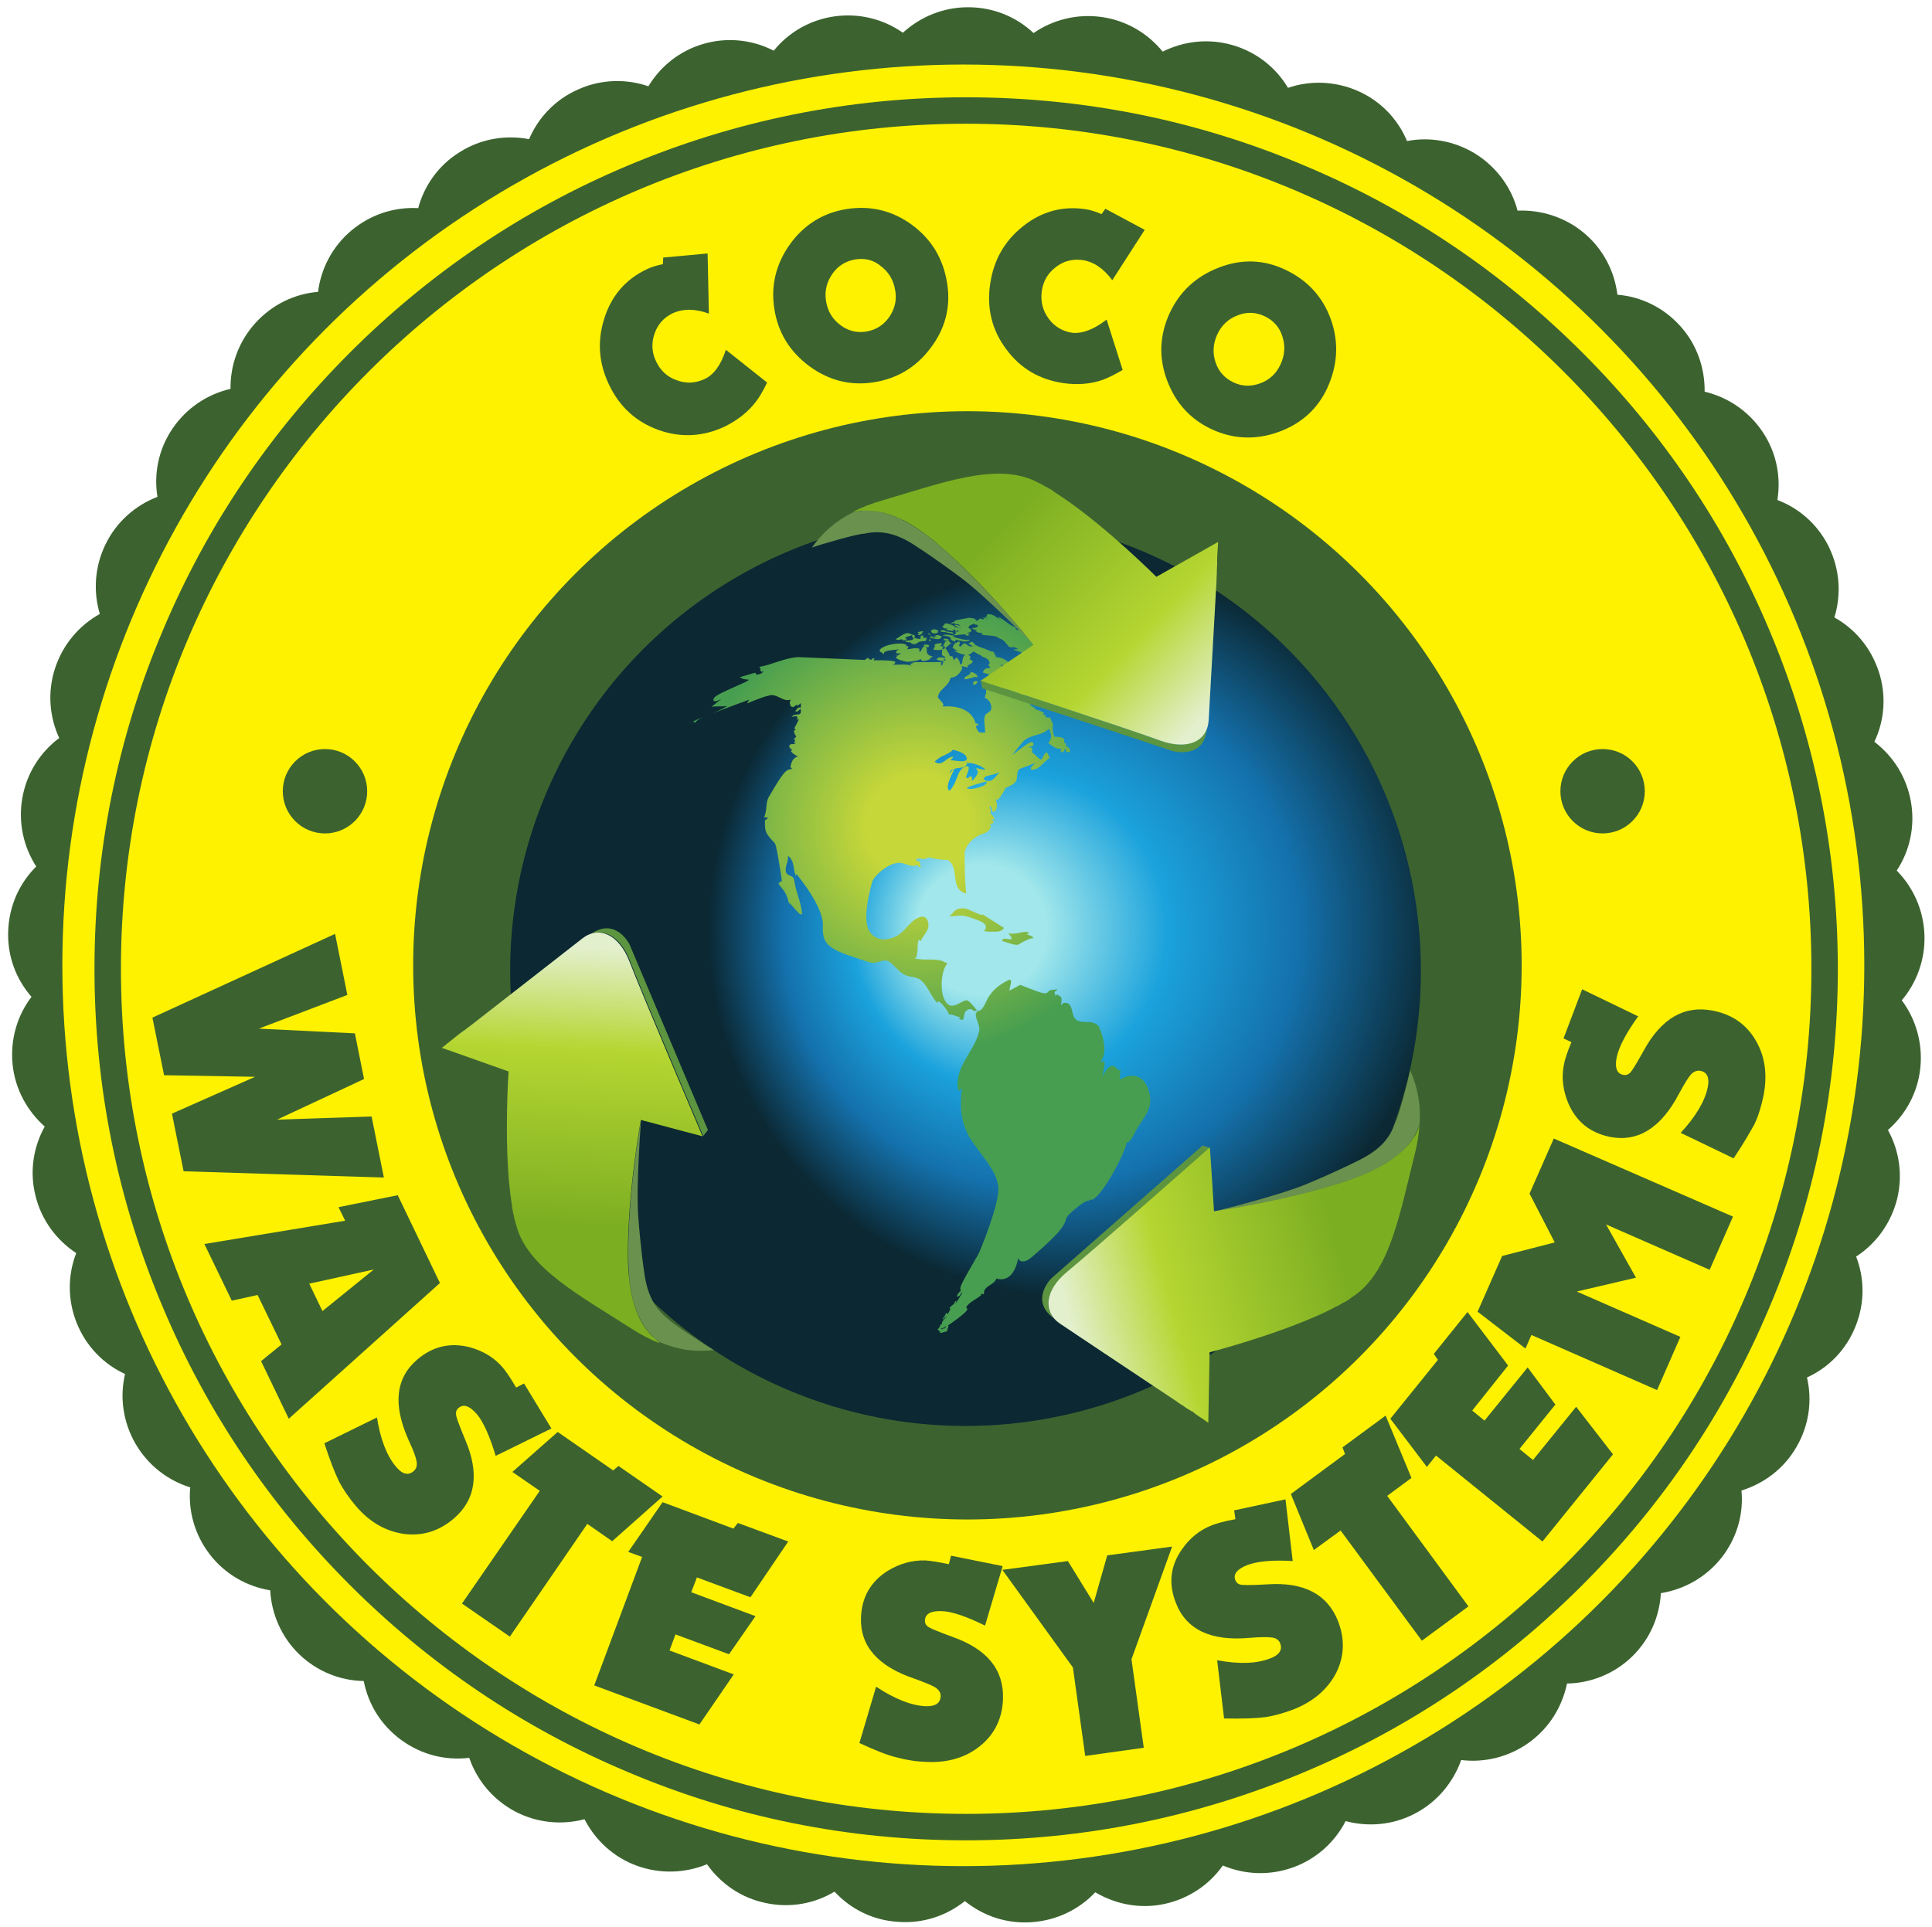
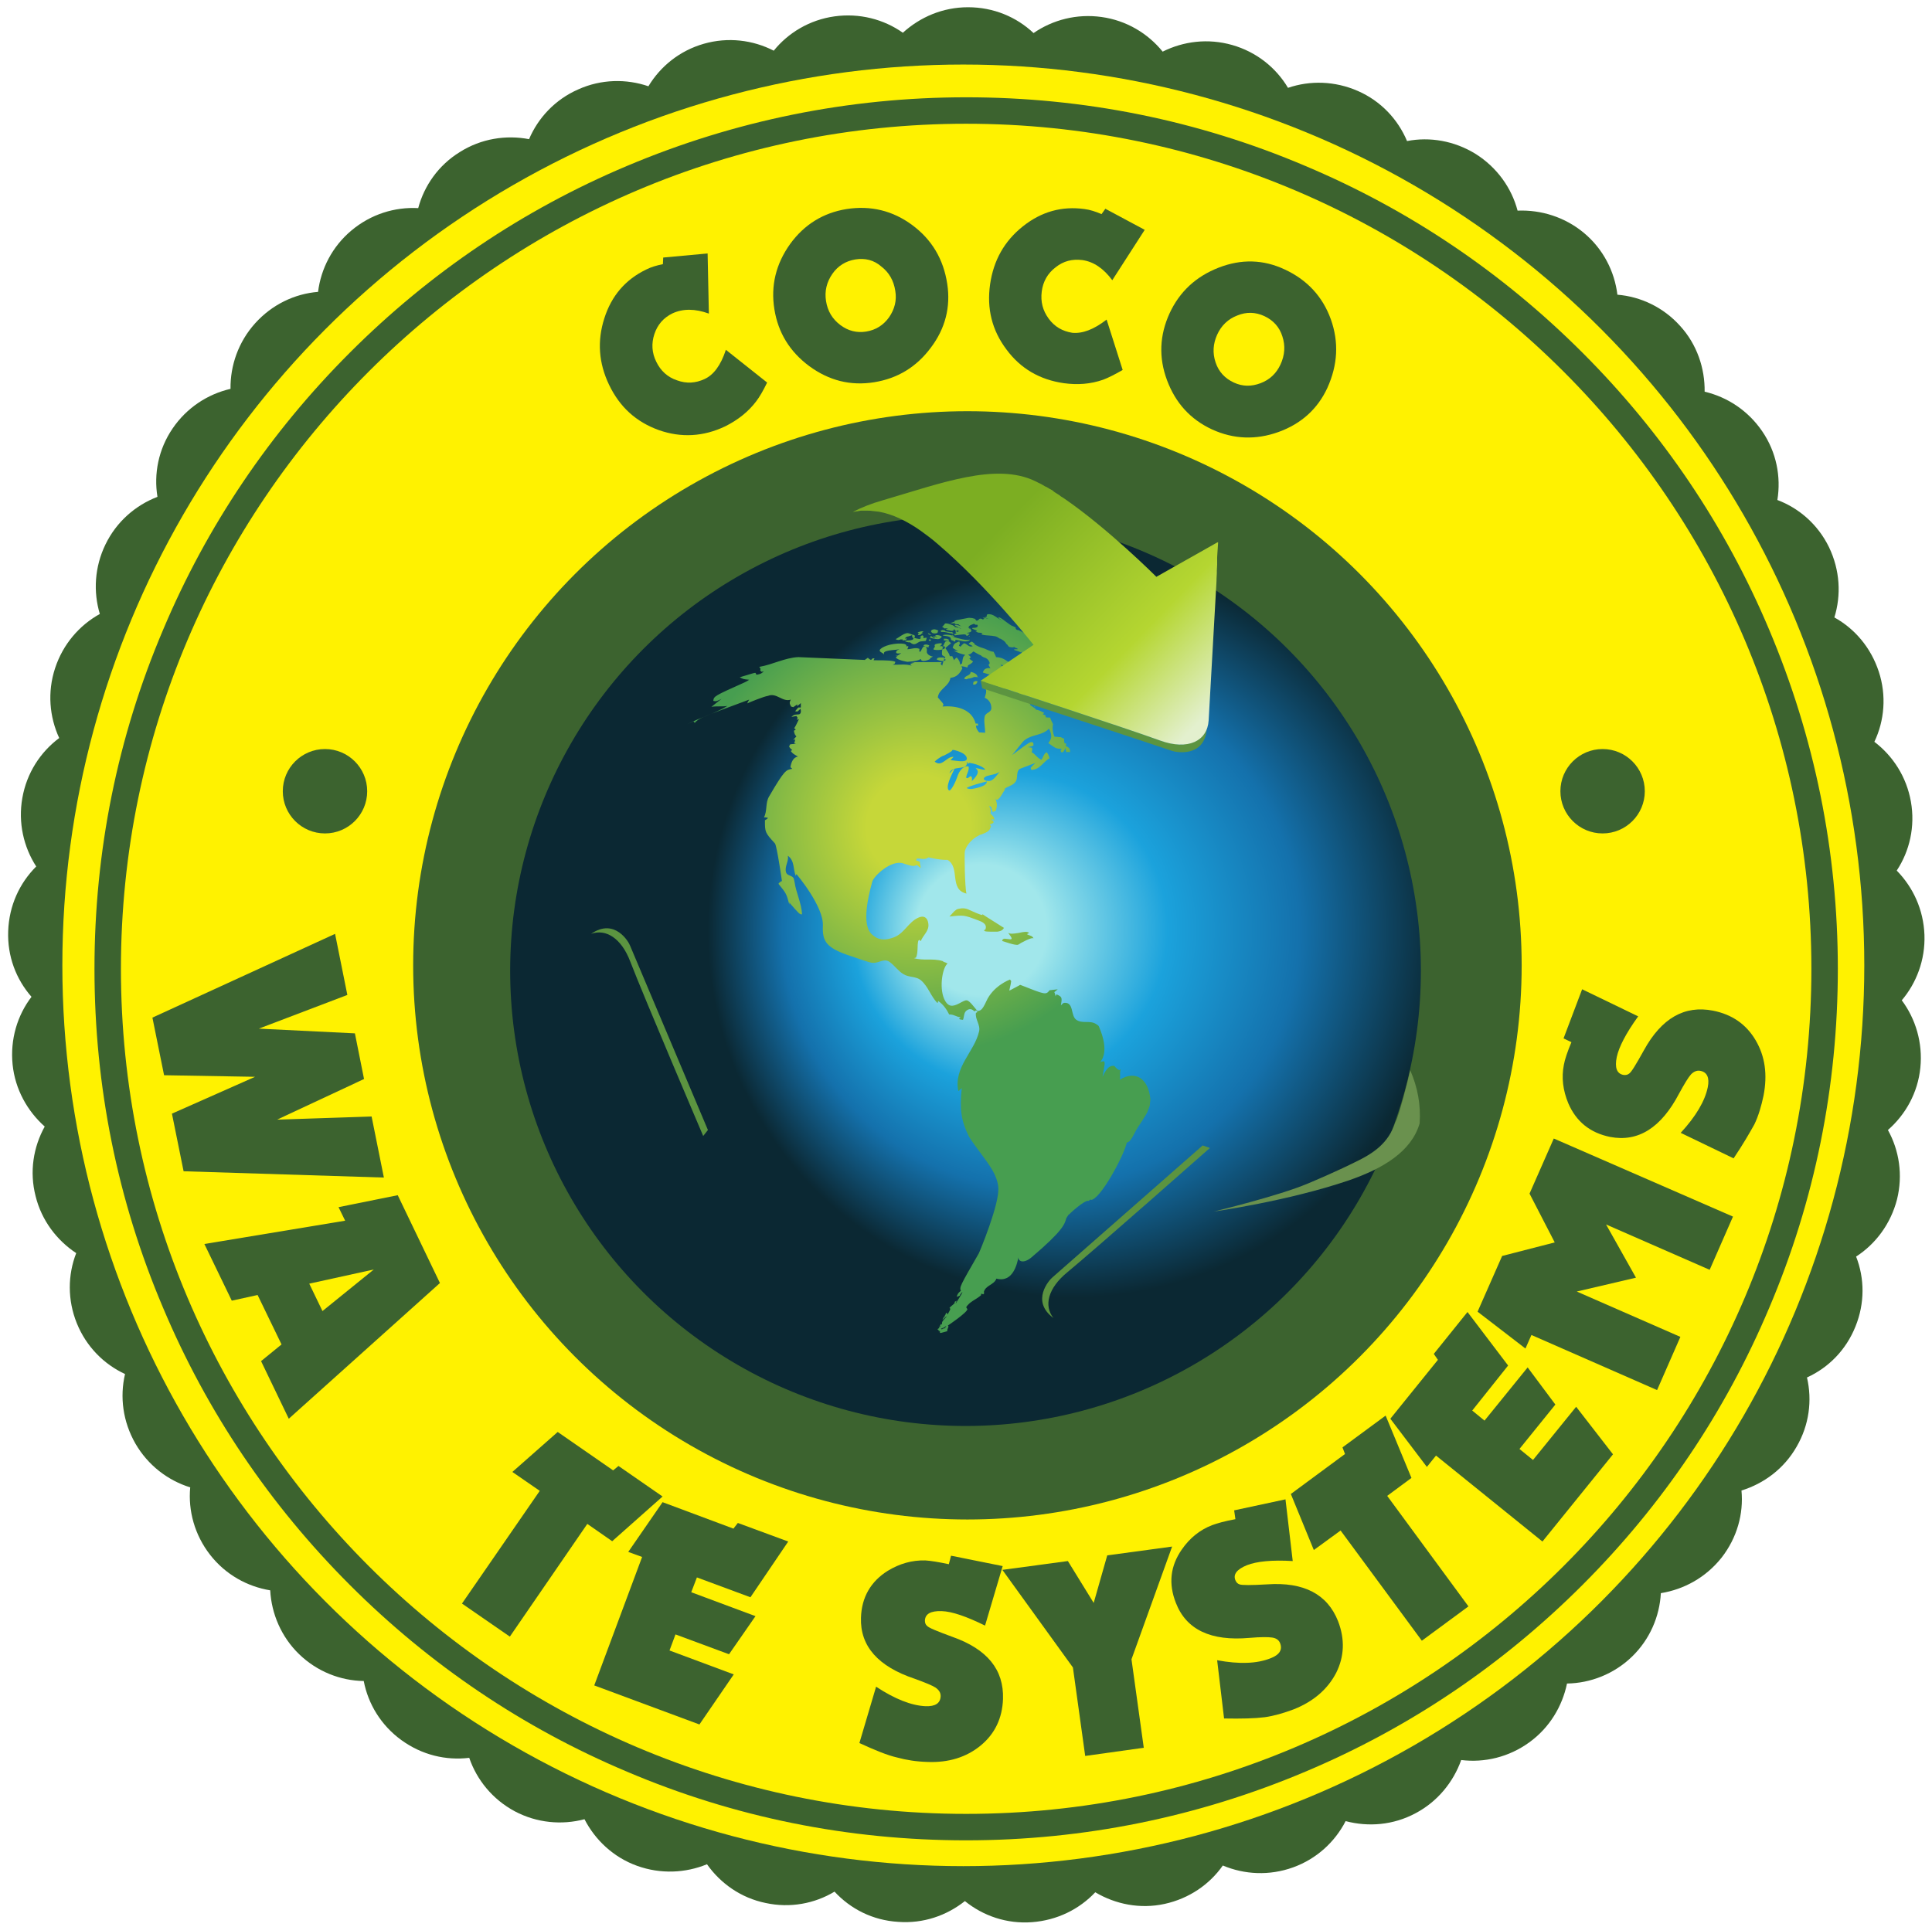
<svg xmlns="http://www.w3.org/2000/svg" version="1.1" id="Capa_1" x="0px" y="0px" viewBox="0 0 613.5 612" style="enable-background:new 0 0 613.5 612;" xml:space="preserve">
  <style type="text/css">
	.st0{fill:#3C632F;}
	.st1{fill:#FFF200;}
	.st2{fill:url(#SVGID_1_);}
	.st3{fill:url(#SVGID_2_);}
	.st4{fill:#6A914E;}
	.st5{fill:#5C9440;}
	.st6{fill:url(#SVGID_3_);}
	.st7{fill:url(#SVGID_4_);}
	.st8{fill:url(#SVGID_5_);}
</style>
  <path class="st0" d="M611.1,296.9c-0.3-8-3.6-15.1-8.8-20.4c4.1-6.2,5.9-14,4.5-21.9c-1.4-7.9-5.7-14.5-11.6-19  c3.2-6.7,3.9-14.7,1.4-22.3c-2.5-7.6-7.6-13.6-14.1-17.2c2.2-7.1,1.8-15-1.7-22.3c-3.5-7.2-9.5-12.4-16.4-15  c1.2-7.4-0.3-15.2-4.8-21.8c-4.5-6.6-11.1-10.9-18.3-12.6c0.1-7.4-2.4-15-7.8-20.9c-5.3-5.9-12.5-9.3-19.9-9.9  c-0.9-7.4-4.5-14.5-10.6-19.6c-6.1-5.1-13.7-7.4-21.1-7.1c-1.9-7.2-6.5-13.7-13.3-18c-6.8-4.2-14.6-5.5-21.8-4.1  c-2.9-6.9-8.3-12.7-15.6-15.9c-7.3-3.2-15.2-3.4-22.2-1c-3.8-6.4-10-11.4-17.7-13.6c-7.7-2.2-15.5-1.2-22.1,2.1  c-4.7-5.8-11.5-9.9-19.4-11c-7.9-1.1-15.5,0.9-21.6,5.1c-5.4-5.1-12.7-8.2-20.8-8.2c-8,0-15.2,3.1-20.7,8.1  c-6.1-4.3-13.8-6.3-21.7-5.2c-7.9,1.1-14.7,5.2-19.3,10.9c-6.6-3.4-14.5-4.4-22.2-2.2c-7.7,2.2-13.8,7.2-17.6,13.5  c-7-2.4-15-2.3-22.3,1c-7.3,3.2-12.7,9-15.6,15.8c-7.3-1.4-15.2-0.2-22,4.1c-6.8,4.2-11.3,10.7-13.2,17.8c-7.4-0.4-15,1.9-21.2,7.1  c-6.1,5.1-9.7,12.2-10.6,19.5c-7.4,0.6-14.6,4-20,10c-5.3,5.9-7.9,13.4-7.8,20.8c-7.3,1.7-13.9,6-18.4,12.6  c-4.5,6.6-6,14.4-4.8,21.7c-7,2.7-13,7.9-16.5,15.1c-3.5,7.2-3.9,15.1-1.8,22.1c-6.5,3.6-11.7,9.6-14.2,17.2  c-2.5,7.6-1.8,15.5,1.3,22.2c-6,4.5-10.3,11.1-11.7,19c-1.4,7.9,0.4,15.6,4.4,21.8c-5.3,5.3-8.6,12.4-8.9,20.5  c-0.3,8,2.5,15.3,7.4,20.9c-4.5,5.9-6.8,13.5-6,21.5c0.8,7.9,4.7,14.8,10.2,19.7c-3.6,6.5-4.9,14.3-2.9,22.1  c1.9,7.7,6.7,14,12.9,18.1c-2.7,6.9-2.8,14.9,0.2,22.3c3,7.4,8.6,13,15.3,16.1c-1.7,7.3-0.7,15.1,3.3,22.1  c4,6.9,10.3,11.7,17.4,13.9c-0.7,7.4,1.4,15.1,6.3,21.4c4.9,6.3,11.8,10.1,19.1,11.3c0.4,7.4,3.5,14.8,9.2,20.3  c5.7,5.5,13.1,8.4,20.5,8.5c1.4,7.3,5.5,14.1,12,18.8c6.5,4.7,14.1,6.5,21.5,5.6c2.4,7,7.4,13.2,14.5,17c7,3.7,14.9,4.4,22.1,2.5  c3.4,6.6,9.2,12.1,16.7,14.8c7.5,2.7,15.4,2.3,22.2-0.5c4.3,6.1,10.8,10.7,18.6,12.3c7.8,1.7,15.6,0.2,21.9-3.6  c5.1,5.5,12.1,9.1,20.2,9.6c8,0.6,15.4-2,21.2-6.6c5.8,4.7,13.3,7.3,21.3,6.7c8-0.6,15-4.1,20.1-9.5c6.4,3.8,14.2,5.4,22,3.7  c7.8-1.7,14.3-6.2,18.5-12.2c6.9,2.9,14.8,3.3,22.3,0.6c7.5-2.7,13.3-8.1,16.7-14.7c7.2,1.9,15.1,1.3,22.2-2.5  c7-3.7,12-9.9,14.5-16.9c7.4,0.9,15.1-0.9,21.6-5.6c6.5-4.7,10.5-11.5,12-18.7c7.4-0.1,14.9-3,20.6-8.5c5.7-5.5,8.8-12.8,9.2-20.2  c7.4-1.2,14.3-5,19.3-11.3c4.9-6.3,7-13.9,6.3-21.3c7.1-2.2,13.5-6.9,17.5-13.9c4-6.9,5-14.7,3.3-22c6.8-3.1,12.4-8.7,15.4-16.2  c3-7.4,2.9-15.3,0.2-22.2c6.2-4,11-10.4,13-18.2c1.9-7.7,0.7-15.5-2.9-22c5.6-4.9,9.5-11.8,10.3-19.8c0.8-7.9-1.5-15.5-5.9-21.4  C608.5,312.3,611.4,304.9,611.1,296.9z" />
  <circle class="st1" cx="305.9" cy="306.6" r="286.1" />
  <g>
    <path class="st0" d="M306.8,584.5c-37.4,0-73.6-7.3-107.7-21.8c-33-13.9-62.6-33.9-88-59.3c-25.4-25.4-45.4-55-59.3-88   C37.3,381.3,30,345,30,307.7s7.3-73.6,21.8-107.7c13.9-33,33.9-62.6,59.3-88s55-45.4,88-59.3c34.1-14.4,70.4-21.8,107.7-21.8   s73.6,7.3,107.7,21.8c33,13.9,62.6,33.9,88,59.3c25.4,25.4,45.4,55,59.3,88c14.4,34.1,21.8,70.4,21.8,107.7s-7.3,73.6-21.8,107.7   c-13.9,33-33.9,62.6-59.3,88c-25.4,25.4-55,45.4-88,59.3C380.4,577.1,344.1,584.5,306.8,584.5z M306.8,39.3   c-148,0-268.4,120.4-268.4,268.4s120.4,268.4,268.4,268.4s268.4-120.4,268.4-268.4S454.8,39.3,306.8,39.3z" />
  </g>
  <g>
    <path class="st0" d="M230.5,111.1l13.1,10.4c-1.3,2.7-2.5,4.7-3.5,6c-2.5,3.3-5.8,5.9-9.8,7.9c-6.9,3.3-14,3.7-21.1,1.2   c-7.2-2.6-12.4-7.3-15.8-14.4c-3.3-6.9-3.8-13.9-1.5-21.1c2.3-7.2,6.7-12.3,13.3-15.5c1.6-0.8,3.3-1.3,5.3-1.7l0.1-2.1l14.1-1.3   l0.4,19.1c-4.4-1.6-8.2-1.6-11.5-0.1c-2.9,1.4-4.8,3.6-5.8,6.6c-1,3-0.8,6,0.6,8.8c1.4,2.9,3.6,4.9,6.6,5.9c3,1.1,5.9,0.9,8.7-0.4   C226.6,119.1,228.9,116,230.5,111.1z" />
    <path class="st0" d="M268.8,66.4c7.7-1.2,14.7,0.5,20.9,5.1c6.2,4.6,9.9,10.8,11.1,18.7c1.1,7.3-0.6,14.1-5.2,20.2   c-4.6,6.2-10.6,9.8-18,11c-7.5,1.2-14.3-0.5-20.6-5.1c-6.2-4.6-9.9-10.6-11.1-18.1c-1.2-7.5,0.5-14.4,5-20.7   C255.4,71.3,261.4,67.6,268.8,66.4z M271.6,82.4c-3,0.5-5.5,2-7.3,4.6c-1.8,2.6-2.5,5.5-2,8.6c0.5,3.2,2,5.7,4.5,7.6   c2.5,1.9,5.3,2.6,8.3,2.1c3-0.5,5.4-2,7.2-4.5c1.8-2.6,2.5-5.4,2-8.4c-0.5-3.3-2-5.9-4.5-7.8C277.5,82.6,274.7,81.9,271.6,82.4z" />
    <path class="st0" d="M351.4,101.5l5.1,16c-2.6,1.5-4.6,2.5-6.2,3.1c-4,1.4-8.1,1.7-12.5,1.1c-7.6-1.1-13.7-4.6-18.2-10.7   c-4.6-6.1-6.3-13-5.2-20.7c1.1-7.6,4.5-13.7,10.4-18.4c5.9-4.7,12.4-6.5,19.6-5.5c1.7,0.2,3.5,0.8,5.4,1.6l1.2-1.7l12.5,6.7   L353.2,89c-2.8-3.8-6-5.9-9.5-6.4c-3.2-0.4-6,0.3-8.5,2.3c-2.5,1.9-4,4.5-4.4,7.7c-0.4,3.2,0.3,6,2.2,8.6c1.9,2.6,4.4,4,7.5,4.5   C343.7,106,347.3,104.7,351.4,101.5z" />
    <path class="st0" d="M408,85.6c7.1,3.3,12,8.6,14.6,15.8c2.6,7.3,2.2,14.5-1.1,21.8c-3.1,6.7-8.3,11.4-15.5,14   c-7.2,2.6-14.3,2.3-21.1-0.8c-6.9-3.2-11.6-8.4-14.3-15.6c-2.7-7.2-2.4-14.3,0.8-21.3c3.2-6.9,8.4-11.7,15.6-14.5   C394.2,82.2,401.2,82.4,408,85.6z M401.5,100.4c-2.8-1.3-5.7-1.4-8.6-0.2c-2.9,1.1-5.1,3.2-6.4,6.1c-1.3,2.9-1.5,5.8-0.5,8.8   c1,3,3,5.1,5.8,6.4c2.8,1.3,5.6,1.3,8.5,0.2c2.9-1.1,5-3.1,6.3-5.9c1.4-3,1.6-6,0.6-9C406.3,103.9,404.3,101.7,401.5,100.4z" />
  </g>
  <circle class="st0" cx="307.2" cy="306.6" r="176" />
  <circle class="st0" cx="103.2" cy="251.3" r="13.4" />
  <circle class="st0" cx="508.9" cy="251.3" r="13.4" />
  <g>
    <path class="st0" d="M58.3,372l-3.7-18.3L81,342l-28.9-0.5l-3.7-18.3l58-26.6l3.9,19.4l-28.1,10.7l30.5,1.5l2.9,14.5l-27.6,12.9   l30-1l3.9,19.4L58.3,372z" />
    <path class="st0" d="M91.7,450.6l-8.8-18.3l6.5-5.3l-7.6-15.7l-8.2,1.8l-8.7-18l44.7-7.4l-2.1-4.3l18.8-3.8l13.4,27.9L91.7,450.6z    M102.4,416.4l16.3-13.2l-20.5,4.5L102.4,416.4z" />
-     <path class="st0" d="M103,458.4l16.7-8.2c1.1,7,3.2,12.3,6.1,15.7c2,2.4,3.9,2.8,5.6,1.3c0.8-0.7,1.1-1.7,0.9-3   c-0.2-1.3-1-3.5-2.5-6.7c-5.1-11.3-4.2-19.8,2.7-25.7c4.9-4.2,10.5-5.5,16.7-3.9c4.3,1.2,7.8,3.3,10.5,6.5c1.1,1.3,2.5,3.4,4.2,6.3   l2.5-1.3l8.7,14.3l-17.7,8.7c-1.9-6.3-3.9-10.8-6-13.3c-2.3-2.6-4.2-3.3-5.8-1.9c-0.6,0.5-0.8,1-0.8,1.7c-0.1,0.8,0.9,3.5,2.9,8.3   c4.6,10.7,3.4,19.1-3.6,25.1c-4.7,4-9.9,5.6-15.7,4.9c-5.8-0.8-11-3.7-15.4-8.9c-2.2-2.6-4-5.2-5.4-7.9   C106.2,467.5,104.7,463.6,103,458.4z" />
    <path class="st0" d="M161.9,519.8l-15.2-10.5l24.7-35.8l-8.7-6l14.4-12.7l17.6,12.2l1.7-1.4l14,9.7l-16,14.2l-7.9-5.5L161.9,519.8z   " />
    <path class="st0" d="M222.1,547.7l-33.4-12.4l15.2-40.8l-4.4-1.6l10.9-15.8l22.5,8.4l1.4-1.8l16,5.9l-12,17.7l-17-6.3l-1.8,4.7   l20.4,7.6l-8.4,12.1l-17-6.3l-1.9,5.1l20.4,7.6L222.1,547.7z" />
    <path class="st0" d="M272.9,553.6l5.3-17.9c5.9,3.9,11.2,6,15.7,6.2c3.1,0.1,4.7-0.9,4.8-3.2c0-1.1-0.5-1.9-1.6-2.7   c-1.1-0.7-3.3-1.6-6.6-2.8c-11.7-3.9-17.4-10.4-17.1-19.4c0.2-6.5,3.1-11.5,8.5-14.9c3.8-2.3,7.7-3.4,11.9-3.3   c1.7,0.1,4.2,0.5,7.5,1.2l0.7-2.7l16.4,3.3l-5.6,18.9c-5.9-2.9-10.5-4.5-13.8-4.6c-3.5-0.1-5.2,0.9-5.3,3c0,0.7,0.2,1.3,0.7,1.7   c0.5,0.6,3.2,1.7,8.1,3.5c11,3.9,16.3,10.4,16,19.7c-0.2,6.1-2.6,11.1-7.1,14.8c-4.5,3.7-10.2,5.5-17,5.2c-3.4-0.1-6.6-0.6-9.5-1.4   C281.8,557.5,277.9,555.9,272.9,553.6z" />
    <path class="st0" d="M363.2,555.1l-18.6,2.6l-3.9-28.1l-22.4-31l20.8-2.8l8.2,13.3l4.3-15.1l20.6-2.8L359.3,527L363.2,555.1z" />
    <path class="st0" d="M388.7,545.8l-2.2-18.5c7,1.3,12.6,1.1,16.9-0.6c2.9-1.1,3.9-2.7,3.1-4.8c-0.4-1-1.2-1.6-2.5-1.8   c-1.3-0.2-3.7-0.2-7.2,0.1c-12.3,1.1-20.1-2.6-23.4-11.1c-2.4-6.1-1.8-11.7,1.9-17c2.5-3.6,5.7-6.2,9.6-7.7   c1.6-0.6,4.1-1.3,7.4-1.9l-0.4-2.8l16.3-3.5l2.3,19.6c-6.6-0.4-11.4,0.1-14.5,1.3c-3.2,1.3-4.5,2.9-3.7,4.8   c0.3,0.7,0.7,1.1,1.3,1.3c0.7,0.3,3.7,0.3,8.8,0c11.6-0.8,19.1,3.1,22.5,11.7c2.2,5.7,2,11.2-0.6,16.4c-2.7,5.2-7.2,9.1-13.5,11.6   c-3.2,1.2-6.3,2.1-9.2,2.5C398.4,545.8,394.2,545.9,388.7,545.8z" />
    <path class="st0" d="M466.3,510.2l-14.8,10.9l-25.8-35l-8.5,6.2l-7.3-17.8l17.2-12.7l-0.8-2.1l13.7-10.1l8.2,19.8l-7.7,5.7   L466.3,510.2z" />
    <path class="st0" d="M512.2,461.9l-22.4,27.7l-33.8-27.3l-2.9,3.6l-11.6-15.3l15.1-18.7l-1.3-1.9l10.7-13.3l12.9,17L467.5,448   l3.9,3.2l13.7-16.9l8.8,11.8l-11.4,14.1l4.3,3.5l13.7-16.9L512.2,461.9z" />
    <path class="st0" d="M550.3,386.4l-7.4,16.9L510,388.9l9.5,16.9l-18.8,4.4l32.9,14.4l-7.4,16.9L486.3,424l-1.9,4.3l-15.2-11.7   l7.8-17.7l16.7-4.3l-8-15.5l7.7-17.5L550.3,386.4z" />
    <path class="st0" d="M550.5,367.9l-16.8-8.1c4.8-5.2,7.7-10.1,8.6-14.5c0.6-3-0.2-4.8-2.4-5.2c-1-0.2-2,0.2-2.9,1.1   c-0.9,1-2.1,3-3.8,6.1c-5.7,10.9-13,15.5-21.9,13.8c-6.4-1.3-10.8-4.9-13.3-10.7c-1.7-4.1-2.2-8.2-1.4-12.2   c0.3-1.7,1.1-4.1,2.4-7.2l-2.5-1.2l5.9-15.6l17.8,8.6c-3.9,5.4-6.1,9.7-6.8,12.9c-0.7,3.4,0,5.3,2.1,5.7c0.7,0.1,1.3,0,1.8-0.4   c0.7-0.4,2.2-2.9,4.7-7.4c5.6-10.2,12.9-14.4,22-12.6c6,1.2,10.5,4.3,13.5,9.4s3.8,10.9,2.5,17.6c-0.7,3.3-1.6,6.4-2.9,9.1   C555.7,359.6,553.6,363.3,550.5,367.9z" />
  </g>
  <g>
    <radialGradient id="SVGID_1_" cx="341.201" cy="295.549" r="116.498" fx="305.214" fy="295.187" gradientUnits="userSpaceOnUse">
      <stop offset="0.178" style="stop-color:#A1E7EB" />
      <stop offset="0.43" style="stop-color:#1BA2DC" />
      <stop offset="0.704" style="stop-color:#1471AC" />
      <stop offset="1" style="stop-color:#0B2833" />
    </radialGradient>
    <circle class="st2" cx="306.6" cy="308.3" r="144.6" />
    <g>
      <image style="overflow:visible;opacity:0.3;" width="736" height="1076" transform="matrix(0.24 0 0 0.24 203.839 187.121)">
		</image>
      <g>
        <radialGradient id="SVGID_2_" cx="291.699" cy="262.718" r="72.25" gradientUnits="userSpaceOnUse">
          <stop offset="0.229" style="stop-color:#C6D739" />
          <stop offset="1" style="stop-color:#479E50" />
        </radialGradient>
        <path class="st3" d="M298.3,204.1C298.3,204.1,298.3,204.1,298.3,204.1C298.3,204.1,298.3,204.1,298.3,204.1     C298.3,204.1,298.2,204.1,298.3,204.1C298.3,204.1,298.3,204.1,298.3,204.1C298.3,204.1,298.3,204,298.3,204.1     C298.3,204,298.3,204,298.3,204.1C298.3,204,298.3,204.1,298.3,204.1z M301.1,203C301.1,203,301.1,203,301.1,203     C301.1,203,301.1,203,301.1,203L301.1,203z M301,202.9C301,202.9,301,202.9,301,202.9C301,202.9,301,202.9,301,202.9     C301,202.9,301,202.9,301,202.9C301,202.9,301,202.9,301,202.9z M301.1,203C301.1,203,301.1,203,301.1,203     C301,203,301,203,301.1,203C301.1,203,301.1,203,301.1,203C301.1,203,301.1,203,301.1,203z M296.2,201.1c0.8,0.2,1.2,0,1.5-0.1     c0-0.1,0.1-0.4,0.2-0.6c0,0,0.1,0,0.1-0.1c-0.6-0.3-1.1-0.5-1.6-0.4c-0.5,0.1-0.7,0.3-0.7,0.5c0,0,0,0,0,0l0,0c0,0,0,0,0,0l0,0h0     h0c0,0-0.1,0-0.1,0C295.6,200.6,295.9,201,296.2,201.1z M297.9,203c0.6-0.1,1.1-0.4,1.1-0.8c0,0,0-0.1,0-0.1     c-0.4-0.2-0.9-0.4-1.6-0.4c-0.4,0.1-0.4,0.2-0.5,0.4c0.2,0,0.3,0,0.4,0.1c0,0,0,0,0,0c0.1,0.2,0.2,0.2,0.5,0.4     c-0.2-0.1-0.3-0.1-0.7-0.3c-0.3-0.1-0.6-0.3-0.8-0.2c0,0,0,0,0,0c0.1,0.1,0.1,0.1,0.3,0.3c0.3,0.2,0.3,0.2,0.3,0.3     c-0.1,0.1-0.3,0-0.7-0.3c-0.7-0.6-0.8-0.4-0.8,0.2c0,0,0.1,0,0.1,0c0,0,0,0,0,0c0,0,0,0,0,0v0l-0.1,0l0,0c-0.1,0-0.1,0,0.1,0.2     l0-0.1l0-0.1v-0.1C296,202.9,297.7,203,297.9,203z M299.3,202.9C299.3,202.9,299.3,202.9,299.3,202.9     C299.3,202.9,299.3,202.9,299.3,202.9C299.3,202.9,299.3,202.9,299.3,202.9L299.3,202.9z M335.9,218.2c0,0.1,0.1,0.2,0.1,0.3     c0,0,0.3-0.2,0.4-0.2C336.4,218.3,336.3,218.1,335.9,218.2L335.9,218.2z M351.5,220.5c-0.6-0.4-1-0.9-1.4-1.4     c0,0.1,0,0.1,0.5,0.6c0.2,0.2,0.4,0.4,0.6,0.6c0.3,0.4,0.8,0.8,0.8,0.8c-0.2-0.3-0.5-0.5-0.8-0.8c0,0,0.1,0.1,0.1,0.1     c0,0,0,0,0-0.1c0.5,0.5,0.9,0.9,0.9,0.9c0-0.1,0-0.1-0.2-0.3c0,0,0,0,0,0c0-0.1,0-0.1-0.1-0.2c0.5,0.6,1,1.1,1.5,1.7     c0,0-0.6-0.7-0.7-0.9c0.3,0.3,0.5,0.5,0.8,0.9c0-0.1-0.1-0.1-0.2-0.2c0.4,0.5,0.4,0.5,0.9,1c-0.1-0.1-0.2-0.3-0.4-0.4     c0.5,0.6,0.7,0.8,0.7,0.8c-0.1-0.1-0.2-0.2-0.8-0.9c1.5,1.6,2.5,2.5,2.5,2.5c0,0,0,0,0-0.1c0.6,0.6,0.6,0.6,3,3.8     c0.2,0.2,0.5,0.5,0.6,0.5c0,0,0,0,0-0.1c-0.1-0.1-0.1-0.1-0.2-0.3c0.1,0.1,0.2,0.2,0.2,0.3c-0.4-0.5-0.4-0.6-0.4-0.7     c0.1,0,0.1,0.1,0.4,0.5c-0.3-0.4-0.7-0.8-1-1.2l-0.8-1l0,0c0,0-0.1-0.1-0.1-0.1c0,0,0,0,0,0c-4.5-5-6.7-7.1-6.7-7.1     c0,0.1,0,0.1,0.3,0.5c-0.7-0.8-0.9-1-1.5-1.6c0.1,0.1,0.3,0.3,0.4,0.4C350.7,219.5,351.2,220.1,351.5,220.5z M354.6,224     C354.6,224,354.6,224,354.6,224c0.2,0.6,0.6,1,0.9,1.5c0.1,0.1,0.1,0.1,0.9,1.2c0,0,0,0,0.1,0c0.3,0.2,1,1.1,1.5,1.7     c0.5,0.7,0.9,1.3,1.1,1.2c0-0.3-0.6-1.5-3.2-4.3C354.8,224,354.7,224,354.6,224z M299.7,208.8c-0.6,0.1-1.1-0.1-1.7,0.1     c-0.4,0.1-0.5,0.3-0.5,0.6c0.9,0.4,2.4,0.7,2.8,0.1c0,0,0-0.1,0.1-0.1c-0.2,0-0.4-0.1-0.5-0.2C299.7,209.2,299.8,209,299.7,208.8     C299.7,208.8,299.7,208.8,299.7,208.8z M299.4,205.1c-0.2,0.2,0,0.4-0.1,0.5c-0.1-0.2-0.3-0.7-0.8-0.2c0-0.4,1-0.9,0.5-0.9     c0,0,0,0,0,0c0-0.1,0-0.1,0-0.2c0,0,0,0,0,0c-0.2,0-0.3,0-0.5,0c-1.1,0.1-1.5,0.3-1.6,0.4c0,0-0.1,0.1-0.1,0.2     c-0.1,0.2,0.1,0.3,0.1,0.4c-0.1,0.3-0.4,0.6-0.5,0.9c0.2,0.3,1.5,0.3,2.2,0.2c0.9-0.1,1.5-0.4,1.5-0.7     C300.1,205.4,299.5,204.9,299.4,205.1z M295.6,203.2c0,0-0.1-0.1-0.2-0.1c-0.1,0-0.1,0-0.2,0c-0.2,0-0.3,0.1-0.3,0.2     C295.4,203.8,295.6,203.5,295.6,203.2c-0.1,0-0.1,0-0.2,0C295.5,203.2,295.6,203.2,295.6,203.2     C295.6,203.2,295.6,203.2,295.6,203.2z M294.6,202.7C294.6,202.7,294.6,202.7,294.6,202.7C294.5,202.7,294.5,202.7,294.6,202.7     C294.6,202.7,294.6,202.7,294.6,202.7C294.6,202.7,294.6,202.7,294.6,202.7z M312.3,216.9C312.2,216.9,312.2,216.9,312.3,216.9     C312.2,216.9,312.2,216.9,312.3,216.9C312.2,216.9,312.2,216.9,312.3,216.9C312.2,216.9,312.2,216.9,312.3,216.9     C312.2,216.9,312.2,216.9,312.3,216.9C312.2,216.9,312.2,216.9,312.3,216.9c-0.3,0-0.6,0.7-0.2,1c0.1,0,0.3,0.2,0.3,0.2     c0.1,0,0.2,0,0.2,0c0.2-0.1,0.2-0.4,0.2-0.6c0-0.1,0-0.3-0.1-0.3C312.4,216.9,312.3,216.9,312.3,216.9     C312.3,216.9,312.3,216.9,312.3,216.9C312.3,216.9,312.3,216.9,312.3,216.9z M299.3,240.2C299.3,240.2,299.3,240.2,299.3,240.2     C299.3,240.2,299.3,240.2,299.3,240.2C299.3,240.2,299.3,240.2,299.3,240.2C299.3,240.2,299.3,240.2,299.3,240.2z M299.3,240.2     C299.3,240.2,299.3,240.2,299.3,240.2C299.3,240.2,299.3,240.2,299.3,240.2C299.3,240.2,299.3,240.2,299.3,240.2     c-0.1,0-0.1,0-0.1,0.1L299.3,240.2L299.3,240.2z M299.2,240.2C299.2,240.2,299.2,240.2,299.2,240.2     C299.2,240.2,299.2,240.2,299.2,240.2L299.2,240.2z M299.2,240.2L299.2,240.2C299.2,240.2,299.2,240.2,299.2,240.2L299.2,240.2z      M360.9,230.5l0.4,0.5c0,0-0.1-0.1-0.1-0.1L360.9,230.5z M307.9,201.9C307.8,201.9,307.8,201.9,307.9,201.9     C307.8,201.9,307.8,201.9,307.9,201.9c-0.1,0.1-0.1,0.1-0.2,0.2c0,0,0,0,0,0c0,0,0,0-0.1,0c0,0,0,0,0,0c0,0,0,0,0,0.1     c0.1,0,0.2,0,0.2,0c0,0,0,0,0,0C307.9,202.2,307.9,202.1,307.9,201.9z M299.7,200.7L299.7,200.7c0.8,0.1,1.7,0.4,2.5,0.5     c0.4,0.1,0.7,0.1,0.5-0.1c0,0,0-0.1-0.1-0.1c0,0-0.1-0.1-0.1-0.1c-0.2-0.2-0.3-0.2-0.4-0.1c-1.8-0.3-1.8-0.3-2-0.3     c0.1-0.1,0.1-0.1,0.2-0.1c-0.5-0.3-0.8-0.3-1.1-0.3c-0.2,0.1-0.4,0.2-0.6,0.3c0.3,0.2,0.3,0.3,0.3,0.3     C298.9,200.7,299.5,200.7,299.7,200.7C299.7,200.7,299.7,200.7,299.7,200.7z M301.1,203c0,0.1,0.1,0.1,0.1,0.2     C301.1,203.1,301.1,203,301.1,203C301.1,203,301.1,203,301.1,203C301.1,203,301.1,203,301.1,203c0,0.1,0.1,0.1,0.1,0.2     c0-0.1-0.2-0.2-0.5-0.3c-0.4-0.1-0.9,0-1.3,0c0,0,0.1,0,0.1,0c0.1,0,0.3,0.1,0.3,0.1c0,0,0,0.1-0.1,0.1c-0.1,0.1-0.1,0.1-0.1,0.2     c0.1,0,0.2,0,0.3,0.1c0.7,0.1,1.1,0.2,1.4,0.1C301.5,203.5,301.3,203.2,301.1,203C301.1,203,301.1,203,301.1,203z M322.1,205.6     C322.1,205.6,322.1,205.6,322.1,205.6C322.1,205.6,322.1,205.6,322.1,205.6L322.1,205.6C322.1,205.6,322.1,205.6,322.1,205.6     C322.1,205.6,322.1,205.6,322.1,205.6L322.1,205.6z M340.7,211.7c-0.1-0.1-0.2-0.2-0.3-0.3c-0.2-0.2-0.5-0.3-0.6-0.5     c-0.6-0.4-1.2-0.8-1.7-1.2c0,0,0,0,0,0c-0.4,0-0.5,0.1,0.2,0.6c0.1,0.1,0.2,0.2,0.3,0.2c-0.7-0.5-0.8-0.5-0.8-0.4     c0,0.2,0.4,0.6,0.8,1c-1.7-1.3-2.2-1.5-2.2-1.5c0,0,0,0,0,0c0.1,0.1,0.5,0.4,0.9,0.7c-0.3-0.2-0.4-0.2-0.4-0.1     c0.1,0.1,0.1,0.1,0.7,0.6c-0.1,0-0.1-0.1-0.2-0.1c0,0,0,0,0,0c0,0.1,0.1,0.1,0.3,0.3c0.3-0.1,0.4,0.2,0.7,0.1     c0,0,0.1,0.1,0.1,0.1c0.1,0.1,0.2,0.1,0.3,0.1c0.1,0.2,0.2,0.3,0.3,0.5c0,0,0,0,0,0c0,0,0,0-0.1,0c0.4,0.2,0.5,0.2,0.5,0.2     c1.2,1.3,2.3,1.3,2.3,1C341.8,212.8,341.5,212.3,340.7,211.7z M334.7,215.1c0.1-0.1,0.1-0.1,0.2-0.5c0-0.3,0-0.3-1.6-2.4     c0,0,0-0.1,0.1-0.2c0-0.1-0.1-0.2-0.1-0.3c0,0-0.1,0-0.1,0.1c-0.2-0.4-0.9-0.6-0.6-1.2c0.1,0,0.2-0.1,0.4-0.1     c0.7,0.9,0.7,0.9,1,0.9c-0.1-0.3-0.4-0.6-0.4-1c0,0,0.1,0,0.1-0.1c0.1-0.3-0.1-0.7-1.2-2c0.4,0.2,0.4,0.2,0.6,0.1     c0.2-0.5-0.1-0.8-0.1-0.8c0,0,0,0,0,0c-0.5-0.5-0.6-1.2-1-1.6c0,0-0.6-0.4-1-0.4c0,0.1-0.1,0.2-0.1,0.3c-0.5-0.4-1-0.9-1-1     c0.4,0.2,0.8,0.4,1.1,0.6c-0.1-0.4-1-1-1-1c0,0,0,0.1,0.1,0.1c-0.6-0.5-0.6-0.5-0.7-0.6c0.1,0.1,0.2,0.1,0.2,0.2     c-1-0.2-1.7-0.9-2.5-1.3c0.1,0,0.1,0,0.4,0c-0.2-0.2-0.5-0.2-0.7-0.4c0.3,0,0.5,0.1,0.7,0.2c-0.3-0.3-0.8-0.6-0.8-0.6     c0.1,0.1,0.2,0.2,0.2,0.3c-0.7-0.5-0.7-0.5-0.9-0.7c0,0,0-0.1,0.1-0.1c-0.8-0.6-1.8-1-2.7-1.5c-0.4,0.1-0.9-0.2-0.9-0.7     c0,0,0.1,0,0.2,0c-0.5-0.3-1.2-0.6-1.2-0.6c0,0,0,0.1,0.1,0.1c-1.4-0.7-2.5-1.8-3.8-2.6c-0.4-0.2-0.6-0.3-0.8-0.2     c0.2,0.5,0.8,0.6,1.2,0.9c-1.6-0.5-2.7-2.2-4.6-1.9c-0.2,0.1-0.2,0.1-0.3,0.5c0,0,0.1,0.1,0.1,0.1c0,0,0.1,0,0.1,0.1l0,0l0,0     l0.1,0c0,0,0,0,0,0l0,0l0,0l0,0c0,0-0.1,0-0.1-0.1c-0.3,0.1-0.6,0.4-1,0.4c0.5,0.1,0.8,0.2,1.4,0.4c-0.6,0-1.2-0.4-1.9-0.3     c0.4,0.2,0.8,0.3,0.8,0.3c-0.2,0-0.3,0-0.5,0c0,0.1,0,0.2-0.1,0.3c-0.2-0.1-0.8-0.6-1.4-0.1c0.1,0.1,0.2,0.1,0.3,0.2     c-0.1,0-0.2-0.1-0.3-0.1c-0.4,0.3-0.4,0.3-0.5,0.3c-0.2,0-0.8,0-0.8,0c0.3,0,0.4,0,0.5-0.1c0,0,0,0,0,0c0,0,0-0.1-0.2-0.2     c-0.2-0.2-0.3-0.3,0-0.2c-0.4-0.1-0.7-0.2-1.1-0.3c-0.7-0.1-1.1-0.1-1.5,0c-3.8,0.7-3.8,0.7-4.2,1c0.1,0,0.2,0.1,0.2,0.1     c-0.5,0.1-1,0.5-1.6,0.4c0.2,0.1,0.2,0.1,1.1,0.2c0.1-0.1,0.1-0.2,0.7-0.2c-0.1,0.1-0.3,0.2-0.6,0.3c0.5,0.1,1.1,0.2,1.6,0.2     c0.1,0.1,0.2,0.3,0.9,0.6c-0.7-0.1-1.4-0.6-2.1-0.4c0,0,0,0.1,0,0.1c0.3,0.4,0.9,0.4,1.2,0.8c0.2,0,0.4,0,0.9,0.3     c-0.8-0.2-1.5-0.5-2.2-0.6c0,0,0-0.1,0.1-0.1c-0.5-0.5-2.9-1.3-3.2-0.9c0,0,0,0.1,0,0.1c-0.2,0.3-0.4,0.5-0.7,0.7     c0.3,0,0.4,0,0.8,0.1c-0.4-0.1-0.6-0.1-1,0c0.5,0.3,0.8,0.6,0.8,0.6c0.4,0,0.8-0.1,1.2,0c-0.5,0.1-0.5,0.1-0.7,0.2     c0,0,0.1,0.1,0.1,0.1c0,0,0,0.1,0,0.1c0.2,0.1,1.8,0.4,1.8,0.4c0,0,0-0.1,0-0.1c0,0,0-0.1-0.1-0.1c0.1,0.1,0.2,0.1,0.4,0.2     c0,0,0.1-0.1,0.1-0.1c0-0.1,0-0.2,0-0.3c0.2,0.2,0.2,0.2,0.3,0.3c0-0.1,0-0.1-0.1-0.5c0.5,0.3,0.5,0.3,0.4,0.5     c0.3,0.2,0.8,0.1,1-0.2c0,0.1,0.1,0.2,0,0.6c-0.5-0.1-0.5-0.1-0.7-0.2c-0.1,0-0.1,0-0.1,0h0l0,0h0c0,0,0,0,0,0h0     c-0.1,0.3-0.1,0.5,0.3,0.6c-0.3,0.1-0.5,0.2-0.8,0.3c0.1,0.3,0.1,0.3,0.2,0.4c3.1-0.4,3.1-0.4,3.7-0.1c0,0-0.1,0-0.1,0     c0,0.1,0.1,0.2,0.2,0.3c0.6-0.3,0.8-0.6,0.9-0.7c-0.3-0.2-0.6-0.1-0.9-0.2c0,0,0,0,0,0c0.4-0.3,1.1-0.1,1.4-0.6     c0.2-0.2-0.1-0.5-0.3-0.9c-0.1,0.1-0.2,0.1-0.7-0.2c0.2,0,0.3-0.1,0.5-0.1c-0.2-0.1-0.2-0.1-0.4-0.2c0.5-0.5,0.5-0.5,1.8-1     c0.4,0.3,0.4,0.4,1,0.3c0.6,0.7-0.4,1-0.9,1c-0.5,0-0.5,0-0.7,0.1c0,0.2,0,0.2,1.5,0.8c-0.1,0.1-0.1,0.2-0.1,0.3     c-0.1,0-0.2,0-0.2,0c0,0,0,0.1-0.1,0.1c0.1,0,0.2,0.1,0.4,0c0.5,0.5,1.4,0,1.8,0.6c0,0-0.1,0.1-0.1,0.1c-0.1,0-0.3,0-0.4,0     c0.1,0.1,0.2,0.1,0.4,0.2c1.4,0.3,2.8,0.2,4.2,0.5c0.5,0.1,1.3,0.7,1.3,0.7c0.2,0,0.5,0.1,0.7,0.3c0.8,0.4,1.4,1.1,1.4,1.4     c0.5,0.1,0.5,0.8,1.1,1c0.5,0.1,1,0.1,1.5,0.2c0,0,0,0,0,0c-0.1,0-0.2-0.1-0.2-0.1c-0.1,0-0.1,0-0.1,0s0,0,0,0     c-0.1,0-0.2-0.1-0.3-0.1c0.1,0,0.5,0,0.5-0.1c0,0,0,0.1,0,0.1c0.1,0,0.2,0,0.3,0c0,0-0.1,0.1-0.1,0.1c0,0,0,0.1,0.1,0.1     c0.5,0.1,0.6,0.2,0.9,0.4c0,0-0.1,0.1-0.1,0.1c0,0-0.1,0-0.1,0c0,0-0.3,0-0.4,0c-0.5,0-0.7,0.1-0.6,0.2c0.7,0.3,1.6,0.4,2.2,0.9     c-0.1-0.1-0.1-0.1-0.1-0.2c0,0,0.1-0.1,0.1-0.1c0.1,0.1,0.1,0.2,0.2,0.3l0.2,0.3c0.7,1,0.7,1,0.7,1.1c0.2,0.5,0.2,1.1,0.4,1.7     c0.3,0.1,0.4,0.1,0.5,0.2c0,0,0,0-0.1,0c0,0,0,0-0.1,0c0.3,0.3,0.8,0.7,1.2,1c6.4,5.8,8.3,7.5,8.9,6.6c-0.1-0.1-0.2-0.2-0.3-0.3     c0.1,0.1,0.2,0.2,0.3,0.3c0,0,0-0.1,0-0.1c0,0,0,0.1,0,0.1c0.1,0.2,0.2,0.3,0.2,0.3c0.3,0,0.4,0,0.7,0.2c0,0-0.1,0-0.1,0.1     c0.2,0.1,0.2,0.1,0.4,0C337.3,217.9,335.9,215.8,334.7,215.1z M307.9,203.3c0-0.1,0-0.1,0-0.2c-0.6,0.5-3.5-0.3-5.8-1     c0.5,0.1,0.8,0.1,1,0c-0.4-0.2-0.5-0.3-0.6-0.4c0,0,0,0,0-0.1c0.1,0,0.1,0,0.2,0c0,0-0.3-0.1-0.3,0.1c0,0.1,0.1,0.1,0.3,0.2     c-1-0.2-1.8-0.4-2.6-0.3c-0.4,0-0.6,0.1-0.8,0.2c0.7,0.2,1.4,0.2,2,0.4c0.2,0.1,0.5,0.2,0.6,0.5c0.1,0.6,0.1,0.6,0.8,0.8     c0,0,0-0.1-0.1-0.1c0,0,0,0,0,0l0.1,0.1c0.3,0.3,0.4,0.3,0.6,0.2c0,0,0.1-0.1,0.1-0.3c0-0.2,0-0.2,0-0.2c0.1,0,0.3,0,1.6,0.3     C307.3,204.1,307.9,203.3,307.9,203.3z M309.6,196.8C309.6,196.8,309.6,196.8,309.6,196.8C309.6,196.8,309.6,196.8,309.6,196.8     C309.6,196.8,309.6,196.8,309.6,196.8z M308,199.3C308,199.3,308,199.3,308,199.3C307.9,199.3,307.9,199.2,308,199.3     C307.9,199.2,307.9,199.2,308,199.3C307.9,199.3,307.9,199.3,308,199.3z M309.3,216.5c-0.1,0.1-0.1,0.1-0.2,0.1c0,0,0-0.1,0-0.1     c0,0,0,0,0,0.2c0,0.2-0.1,0.5-0.1,0.7c0.9,0.2,1.2-0.4,1.4-0.9c0,0,0-0.1,0-0.1c-0.2-0.1-0.3-0.1-0.6-0.1     C309.7,216.3,309.6,216.4,309.3,216.5z M308.2,213.4c0,0.1,0,0.1,0,0.2c-0.2,1.1-1.8,0.9-2,2c0.6,0.2,0.9,0.2,1.2-0.1     c0.2,0.1,1.4-0.2,1.7-0.4c0.1,0,0.2-0.1,0.4-0.1c0.5,0,1,0.1,1.5,0.1c0,0,0.1,0,0.1,0c0,0,0,0,0,0c-0.2,0-0.5-0.1-0.7-0.1     C310.4,213.9,308.5,213.4,308.2,213.4z M310.4,204.6L310.4,204.6C310.4,204.6,310.4,204.6,310.4,204.6     C310.4,204.6,310.4,204.6,310.4,204.6z M328.4,224.4c0,0.1,0,0.2,0.4,0.2c0,0,0,0,0,0C328.7,224.5,328.6,224.4,328.4,224.4     C328.5,224.3,328.5,224.3,328.4,224.4C328.5,224.3,328.5,224.3,328.4,224.4C328.5,224.3,328.5,224.3,328.4,224.4L328.4,224.4     C328.4,224.3,328.4,224.3,328.4,224.4C328.4,224.3,328.4,224.3,328.4,224.4L328.4,224.4C328.4,224.3,328.4,224.3,328.4,224.4     C328.4,224.3,328.4,224.3,328.4,224.4C328.4,224.3,328.4,224.3,328.4,224.4C328.4,224.3,328.4,224.3,328.4,224.4     C328.4,224.3,328.4,224.3,328.4,224.4C328.4,224.3,328.4,224.3,328.4,224.4L328.4,224.4L328.4,224.4     C328.4,224.3,328.4,224.3,328.4,224.4L328.4,224.4C328.4,224.3,328.4,224.3,328.4,224.4C328.4,224.3,328.4,224.3,328.4,224.4     C328.4,224.3,328.4,224.3,328.4,224.4C328.4,224.3,328.4,224.3,328.4,224.4C328.4,224.3,328.4,224.3,328.4,224.4     C328.4,224.3,328.4,224.3,328.4,224.4C328.4,224.3,328.4,224.3,328.4,224.4L328.4,224.4L328.4,224.4     C328.4,224.3,328.4,224.3,328.4,224.4L328.4,224.4z M286.2,203c-0.1,0-0.1,0.1-0.2,0.1c0,0,0,0,0,0c0.1,0,0.3,0,0.7,0     c-0.1,0.1-0.1,0.1-0.1,0.3c1.1,0,1.3-0.3,1.4-0.6c-0.3,0-0.5,0-0.7,0c0.5-0.5,0.5-0.5,0.8-0.6c0,0,0,0,0,0c0.3,0,1.6-0.5,1.6-0.5     c-0.1,0.1-0.1,0.3,0,0.6c0,0,0,0,0,0l0,0.1c0.1,0.1,0.1,0.1,0.4,0.3c-0.2,0.5-0.3,0.6-1.6,0.7c-0.7,0-0.7,0.1-1.2,0.2     c0.4,0.2,1,0.5,1.8,0.4c0,0,0,0-0.1,0c0.2,0.2,0.8,0.7,1.4,0.6c0.8-0.1,1.3-0.9,2.2-0.9c1.2-0.1,1.2-0.1,1.2-0.1     c0.5-0.1,0.2-0.8,0.6-1h0c0,0,0,0,0,0c-0.6-0.1-0.8,0-1,0.1c0,0,0,0,0-0.1c0,0-0.1-0.1-0.3-0.1c0.4-0.4,0-0.7-0.2-0.7     c-0.4,0-0.5,0.5-0.9,0.5c0,0,0,0,0,0c0.3,0.2,0.3,0.1,0.4,0c0.1,0.3,0.1,0.5-0.5,0.3c0.2,0.1,0.3,0.1,0.4,0.2c0,0,0,0,0,0.1     c-0.2,0.1-1,0-1.9-0.3c0,0,0-0.1,0-0.1l-0.2-0.1c0.5,0,0.3-0.5,0.3-0.5c0,0-0.3-0.3-0.6-0.3c0,0-0.1,0-0.1,0     c-0.6-0.2-1.2-0.6-1.9-0.5c-1.3,0.3-2.2,1.2-3.3,1.8c0,0,0,0,0,0c0,0,0,0,0,0c0,0,0,0,0,0c-0.1,0-0.1,0-0.2,0.1     C285.2,203.4,285.4,203.3,286.2,203z M296.4,208.4C296.4,208.4,296.4,208.4,296.4,208.4C296.3,208.4,296.3,208.4,296.4,208.4     C296.3,208.4,296.3,208.4,296.4,208.4C296.4,208.4,296.4,208.4,296.4,208.4z M291.7,201.7C291.7,201.7,291.7,201.7,291.7,201.7     L291.7,201.7L291.7,201.7L291.7,201.7c0.5,0,0.7-0.1,0.9-0.4c0.3-0.2,0.4-0.3,0.6-0.3c-0.2-0.1-0.3-0.1-0.5-0.1     c0.2-0.1,0.3-0.2,0.5-0.3c0.1,0,0.1,0,0.2,0l0,0c-0.2-0.1-0.4-0.1-0.7-0.1c-0.7,0.1-1.2,0.3-1.3,0.4c0.2,0.1,0.4,0.2,0.6,0.2     C291.6,201.2,291.2,201.5,291.7,201.7z M295.2,201.6C295.2,201.6,295.2,201.6,295.2,201.6C295.2,201.7,295.2,201.7,295.2,201.6     C295.3,201.7,295.3,201.7,295.2,201.6L295.2,201.6C295.3,201.7,295.3,201.7,295.2,201.6c0.2,0,0.4,0,0.6,0c0,0,0,0,0,0     c0,0,0,0,0,0c-0.1,0-0.1-0.1-0.4-0.2c-0.4-0.2-0.6-0.3-0.7-0.3C294.6,201.1,294.7,201.4,295.2,201.6z M295.8,201.6     C295.8,201.6,295.8,201.6,295.8,201.6C295.8,201.6,295.8,201.6,295.8,201.6C295.8,201.6,295.8,201.6,295.8,201.6z M292.2,202.5     C292.2,202.5,292.2,202.5,292.2,202.5C292.2,202.5,292.2,202.5,292.2,202.5C292.2,202.5,292.2,202.5,292.2,202.5z M295.8,201.6     L295.8,201.6C295.8,201.6,295.8,201.6,295.8,201.6L295.8,201.6z M235.5,215.3C235.5,215.3,235.5,215.3,235.5,215.3     C235.5,215.3,235.5,215.3,235.5,215.3C235.5,215.3,235.5,215.3,235.5,215.3L235.5,215.3z M280.7,207.9c-0.1-0.7,0.1-0.8,0.5-1     c1.4-0.5,2.9-0.4,4.4-0.7c-1,0.4-1.1,0.7-1,1.2c0.2,0.1,0.7,0.3,1.6,0c-1,0.8-1.3,1-1.8,0.8c0.1,0.1,0.2,0.2,0.6,0.3     c-0.4,0.1-0.4,0.1-0.5,0.3c0.4,0.9,3.6,1.4,3.7,1.4h0c0,0,0,0,0,0c0,0,0,0,0,0h0c0,0,0,0,0,0h0c0,0,0,0,0,0h0     c2.5-0.2,3.3-0.4,4.2-0.9c0.2,1.4,3,0,3,0c0,0,0-0.1,0-0.1c0,0-0.1-0.1-0.2-0.1c0.5-0.2,0.7-0.4,1.1-0.6c-0.2,0.1-2-0.4-2-1.5     c0.1-0.9,0-1.2-0.4-1.5c1,0.1,1,0.1,1.1,0.1c-0.1-0.1-0.1-0.1-0.2-0.3c0.1,0,0.2-0.1,0.3-0.2c-0.2-0.4-1.6-0.6-1.8-0.1     c0,0.1,0,0.2,0,0.2c0.2,0,0.3,0,0.6,0.2c0,0-0.1,0-0.1,0c0,0,0,0,0,0c-0.5-0.2-0.7,0-1.1,0.8c-0.3,0.6-0.4,0.9-0.7,0.8     c-0.1-0.3-0.1-0.6,0-0.9c-1.3-0.6-2.6,0.1-3.9,0.1c0.5-1,0.5-1.1-0.3-0.9c0.1-0.4,0.1-1-2.7-0.9c-3.6,0.2-6.2,1.7-5.7,2.4     C279.7,207.3,280.4,207.3,280.7,207.9z M251.1,287.4C251.1,287.4,251.1,287.5,251.1,287.4c0.1,0.1,0.1,0.1,0.2,0.1     C251.2,287.5,251.1,287.5,251.1,287.4C251.1,287.4,251.1,287.4,251.1,287.4z M312.8,295.4C312.8,295.4,312.8,295.4,312.8,295.4     l-0.1-0.1c0,0,0,0,0,0c0,0,0,0,0,0c-0.1,0-0.2,0-0.2,0.1c0,0.1,0.1,0.2,0.1,0.3l0,0c0,0,0,0,0.1,0c0.1,0.3,4,0.2,4,0.2     c0.6-0.1,1.4-0.2,1.9-0.9c0.1-0.1,0.1-0.2,0.2-0.3c-6.5-4.1-6.5-4.1-6.9-4.4c0.1,0.2,0.1,0.2,0.1,0.3c-0.5,0.1-3.1-1.1-4.2-1.6     c-0.6-0.3-1.4-0.6-2.5-0.5c-0.7,0.1-1.3,0.2-1.6,0.4c-0.9,0.6-1.5,1.5-2.2,2.2c4.6-0.5,4.6-0.5,9.1,1.2     C311.7,292.7,313.8,293.5,312.8,295.4C312.9,295.4,312.9,295.4,312.8,295.4z M323.4,300c0.5-0.4,4.5-2.6,4.8-1.9     c-0.3-1-1.4-0.9-2.1-1.4c0.2-0.1,0.5-0.3,0.7-0.4c-0.6-0.5-1.5-0.4-3.3,0c-1.9,0.3-2.8,0.4-3.4-0.1c0.1,0.1,0.2,0.2,0.2,0.3     c1,1.3,1.4,2,0.2,1.8c-1.5-0.2-1.5-0.2-1.8-0.1c-0.5,0.2-0.5,0.7-0.4,0.7C318.3,298.8,322.6,300.5,323.4,300z M365.3,349.1     l-0.2,2.1c0,0,0,0-0.2,0.5c-0.6,1.8-0.6,1.8-3.8,6.7c-0.1,0.2-0.3,0.5-0.4,0.7c-1.5,2.9-1.9,3.5-2.9,3.8c0,0,0,0,0,0     c-0.8,4-8.6,18.5-11.5,18.2c0-0.1,0.1-0.2,0.1-0.3c-0.2,0.2-0.5,0.5-0.7,0.6c-1.3-0.4-6.4,4.4-6.4,4.5c0.1-0.1,0.1-0.3,0.2-0.4     l-0.9,1.4c-0.5,1.9-1.1,4-11,12.4c-2.6,2.2-4.3,1.3-4.2,0c-0.4,2-1.7,8.2-7,6.8c-0.7,2-3.5,2.1-4,4.3l0,0v0c0,0,0,0,0,0     c0,0,0,0,0.1,0.1c0,0.1,0,0.2,0,0.3c-0.1,0.1-0.2,0.2-0.3,0.3c-0.1-0.1-0.4-0.2-0.6-0.2c0,0.1-0.1,0.2-0.2,0.3c0.1,0,0.2,0,0.3,0     c-1.5,1.5-3.8,2.1-4.9,4c0.1,0.2,0.3,0.4,0.4,0.6c-0.1,1.1-6.2,5.2-6.2,5.2c0.1,0.1,0.1,0.2,0.2,0.3c-0.4,1-0.4,1-0.4,1.5     c-2.1,0.6-2.1,0.6-2.4,0.5c0.1-0.1,0.1-0.2,0.2-0.3c-0.1,0-0.2,0-0.3,0c0.1-0.1,0.2-0.1,0.3-0.2c-0.2,0-0.5,0-0.7,0     c0,0,0,0,0.3-0.1c0.1,0,0.2-0.1,0.3-0.1c-0.1,0-0.2,0-0.3,0c-0.1-0.1-0.4-0.3-0.5-0.4c0.1-0.2,0.4-0.3,0.6-0.4c0,0,0,0-0.1-0.2     c0-0.1-0.1-0.2-0.1-0.3c0.1,0,0.2,0.1,0.3,0.2c0.1-0.1,0.2-0.2,0.3-0.3c-0.1,0-0.2,0-0.3,0c0.1-0.2,0.3-0.5,0.4-0.7     c0.1,0.1,0.2,0.1,0.3,0.2c0-0.2,0-0.6,0.1-0.8c0,0-0.1,0.1-0.1,0.1c0.4-0.8,1.1-1.3,1.6-2c-0.1,0.1-0.2,0.1-0.3,0.2     c-0.4,0.3-0.7,0.6-1.1,1c0.1-0.4,0.1-0.4,0.5-1l0.3-0.3c0,0-0.1,0-0.1,0c0-0.1,0.1-0.2,0.2-0.3c0.1-0.2,0.1-0.4,0.2-0.6     c0.1,0,0.3,0.1,0.4,0.1c0,0.1,0,0.3,0.1,0.4c1-1.8,1-1.8,0.6-2.1c0.5-0.6,1.2-1,1.7-1.6c0-0.1-0.1-0.2-0.1-0.3     c0.2-0.1,0.5-0.3,0.7-0.4c-0.1,0.3-0.3,0.6-0.3,0.9c2-3.2,2-3.2,2.1-3.7c-0.7,0.8-0.7,0.8-0.8,1.2c-0.3,0.1-0.6,0.3-1,0.4     c0.3-1.2,0.9-1.6,1.3-1.9c-0.4-1.3-0.4-1.3,5.7-11.9c0.1-0.1,6.7-15.8,6.2-21c-0.1-1.8-1-4-1.9-5.5c-2.2-3.7-5.1-6.9-7.4-10.6     c-2.5-5-3-8.6-2.3-15.4c-0.3,0.3-0.7,0.7-1.1,0.9c-1.5-7.6,5.1-12.4,6.6-18.9c0.5-2.1-1.3-3.8-1-5.9c0.2-0.1,0.4-0.2,0.5-0.3     c-0.1-0.2-0.3-0.4-0.4-0.5c-0.2,0.1-0.4,0.2-0.6,0.3c-0.3-0.3-1.2-1.2-2.4-0.3c-1,0.7-0.8,2-1.2,3c-0.4,0-1-0.1-1.3-0.3     c0.2-0.1,0.4-0.3,0.5-0.5c-1.2-0.1-2.3-1-3.6-0.9c-0.6-1.2-1.6-3-3.5-4.3c0,0.2-0.1,0.5-0.2,0.7c-2.1-2.1-2.9-5.2-5.2-7.2     c-1.6-1.4-3.9-0.9-5.6-2c-1.7-1-2.8-2.7-4.3-3.8c-1.8-1.4-3.5,0.3-5.3,0.2c-0.8,0-0.8,0-7-2.1c-8-2.6-9.2-4.7-9-9.7     c0.3-6.1-8.3-16.3-8.4-16.4c-0.1,0.2-0.1,0.4-0.2,0.6c-0.9-2.1-0.3-4.8-2.5-6.4c0.3,1.8-1.1,3.4-0.6,5.2c0.3,1.3,2.2,0.9,2.5,2.2     c0.1,0.3,0.1,0.6,0.2,0.9c0.5,3.5,2.2,6.7,2.4,10.3c-0.8,0-0.8,0-4.1-3.8c0,0.2,0.1,0.4,0.1,0.6c0,0-0.1,0-0.1-0.1     c-0.9-3.3-0.9-3.3-3.4-6.4c0.2-0.4,0.7-0.7,1.1-0.9c0-0.1-1.6-11.1-2.2-11.9c-3.2-3.5-3.2-3.6-3.2-7.4c0.3-0.1,0.8-0.5,1-0.7     c-0.4-0.2-0.9-0.2-1.3-0.2c1.1-2.1,0.4-4.6,1.6-6.6c4.9-8.4,5.4-8.5,7.3-8.8c0,0,0,0,0,0c0,0,0,0,0.1,0c-0.2-0.2-0.4-0.4-0.6-0.5     c0.2-1.4,0.8-3.2,2.4-3.4c-1.6-0.9-1.8-1.1-2.3-1.8c0.2-0.1,0.4-0.2,0.5-0.3c-0.4-0.2-0.8-0.7-1-1c0.1-0.2,0.1-0.5,0.2-0.7     c0.6-0.3,1.3-0.1,2-0.3c-0.2,0-0.4-0.1-0.6-0.1c0.1-0.4,0.3-0.9,0.3-1.3c-0.2,0.1-0.4,0.2-0.6,0.2c0.3-0.4,0.7-0.8,1-1.1     c-0.5-0.6-0.6-0.7-0.8-1.8c0.2-0.1,0.4-0.3,0.6-0.4c-0.1-0.1-0.3-0.3-0.5-0.4c0.6-0.9,1-1.9,1.5-2.9c-0.2,0.1-0.5,0.1-0.7,0.2     c0.1-0.2,0.2-0.4,0.3-0.6c-0.1-0.2-0.3-0.4-0.4-0.6c-0.5,0.1-1.1,0.2-1.6,0.3c0.8-0.7,0.8-0.7,2.1-0.8c0,0,0,0,0.1,0     c0,0,1.2,0.1,0.7-1.8c-0.3,0.3-0.7,0.7-1,0.9c-0.2,0-0.5-0.1-0.7-0.1c0.3-0.4,0.7-0.9,1-1.2c0.2,0,0.5,0,0.8,0c0-0.4,0-1,0-1.4     c-0.3,0.3-0.8,0.7-1.2,1c0-0.2,0.1-0.4,0.1-0.6c-0.4,0.3-0.9,0.6-1.3,0.9c-0.2-0.1-0.5-0.1-0.7-0.2c-0.6-1.1-0.5-1.3-0.1-2.2     c-2.6,0.9-4.5-2.3-7.2-1.2l-0.1,0l0.1,0c-1.4,0.2-6,2.1-6.6,2.4c0.1-0.4,0.4-0.9,0.6-1.2c-15.9,5.9-15.9,5.9-17.3,7.4     c-0.1-0.2-0.3-0.4-0.4-0.5c-0.4,0.2-0.4,0.2-2,0.9c4.2-2.1,8.8-3.4,12.8-5.8c-1.7,0.3-3.4,0-5.1,0.3c2.5-2,2.5-2,3.2-2.5     c-1.7,0.8-1.7,0.8-2.6,0.6c0.2-1.5,0.2-1.5,10-5.9c0.4-0.2,1-0.5,1.4-0.8c-1.9-0.2-1.9-0.2-3-0.8c4.6-1.4,4.6-1.4,5-1.4     c0.1,0.2,0.2,0.4,0.3,0.6c1.5-0.2,2-0.7,2.3-1.1c-0.2,0-0.4,0.1-0.6,0.2c-0.1-0.1-0.3-0.3-0.5-0.4c0-0.2,0.1-0.4,0.1-0.6     c-0.1-0.2-0.3-0.4-0.4-0.6c4.2-0.7,8.1-2.9,12.4-3.1c0.3,0,21,0.9,21.1,0.9c0.3-0.2,0.7-0.5,1-0.7c0.2,0.3,0.7,0.6,1,0.7     c0.1-0.1,0.3-0.3,0.5-0.5c0.2,0,0.4,0,0.6,0c-0.1,0.2-0.2,0.4-0.3,0.6c4.5,0,6.1,0.1,6.9,0.5c0,0.2-0.1,0.4-0.2,0.6     c-0.2,0.1-0.4,0.2-0.6,0.3c2,0.1,4-0.3,6,0.3c-0.2-0.2-0.4-0.4-0.5-0.5c0.4-0.2,1-0.3,1.5-0.5c-0.4,0-0.9,0-1.3-0.1l9.8,0     c-0.1,0.2-0.2,0.4-0.3,0.6c0.1,0.1,0.3,0.3,0.5,0.5c0.5-1.9,0.5-1.9,1-2.7c-0.3-0.2-0.7-0.4-1-0.6c-0.4-1.4,0.6-3.9,1.1-4.4     c1-0.2,1-0.1,1.7,0.6c-0.6,0.5-1.2,1-1.8,1.5c0.5,0.9,1.2,1.6,1.4,2.6c0.2,0,0.5,0,0.8,0c0.1,0.4,0.4,0.9,0.6,1.3     c0.1-0.3,0.5-0.7,0.8-0.9c0.9,1,1,1.5,1.1,2.3c0.2-0.1,0.4-0.3,0.6-0.4c0.3-2.1,0.3-2.1,1-2.7c-1.5-0.4-2-0.5-3.6-1.3     c0.4,0,1,0,1.4,0c-0.6-0.2-1.3-0.5-1.8-1c0.5-1.3,0.5-1.3,2.1-2c0.1,0.2,0.2,0.5,0.2,0.7c-0.1,0.2-0.2,0.5-0.3,0.7     c0.2,0.1,0.4,0.2,0.5,0.3c0.3-0.4,0.7-0.8,1.1-1.1c1,0.1,1.6,1.5,2.8,0.9c-0.4-0.2-0.9-0.5-1.3-0.7c0.2-0.3,0.6-0.6,1-0.7     l-0.1-0.1c0.2,0.1,0.5,0.4,0.7,0.5l0,0l0,0l0,0l0.2,0.1c0,0.1,0,0.2,0,0.3c0.9,0.6,1.9,1,2.6,1.2c0,0,0,0,0,0     c1.2,0.3,2.2,1.1,3.5,1.2c0.3,0.6,0.6,1.1,0.8,1.7c1.1,0.1,2.2,0.2,4.1,1.7c0,0,0,0-0.1-0.2c0,0,0,0,0,0c0,0,0,0,0,0l0,0l0,0     c0,0,0,0,0,0c0,0,0,0,0,0l0,0l0,0c0,0,0,0,0,0l0,0c0,0,0,0,0,0l0,0c0,0,0,0,0,0c0,0,0,0,0.4,0.2c0.2,0.1,0.4,0.3,0.5,0.4     c0,0.2-0.1,0.5-0.8,1.3c-1.7-0.8-1.7-0.8-2.7-1c1,1.3,2.6,2,3.7,3.3c-0.1,0.2-0.3,0.4-0.4,0.6c-0.8-0.2-1.5-0.4-2.2-0.6     c0.9,0.4,1.4,0.7,1.9,1.8l-8.6-2.6c0.4-1.6,1.8-1.4,2.4-1.4c-0.2-0.3-0.4-0.7-0.6-1c0.1-0.2,0.3-0.4,0.4-0.6     c-0.4-1.4-1.4-1.7-2.1-1.9l0.1,0c0,0,0,0,0,0c0,0,0,0,0,0l-0.2-0.1c0,0,0,0,0,0c0,0,0,0,0,0c-0.2-0.1-0.4-0.2-0.5-0.3l0-0.1     c-0.9-0.3-1.7-0.9-2.5-1.3c-1,0.9-1,0.9-1.7,1c0.3,0.2,0.7,0.5,0.9,0.9c-0.2,0.1-0.4,0.3-0.5,0.4c0.4,0.3,0.8,0.6,1.2,0.9     c-0.3,0.5-1,0.9-1.6,1.2c-0.1,0.2-0.1,0.5-0.2,0.7c-1-0.3-1-0.3-1.9-0.4c0.1,0.2,0.2,0.5,0.3,0.7c-1.3,2.6-2.7,2.8-3.8,3     c-0.4,2.7-3.7,3.5-4,6.2c1.6,1.8,1.6,1.8,1.8,2.3c-0.1,0.2-0.2,0.4-0.3,0.6c0.1,0,8.8-1.1,10.5,5.4c0.2,0,0.5,0,0.7,0     c0,0.2,0.1,0.5,0.1,0.7c-0.2,0-0.4-0.1-0.6-0.1c-0.1,0.2-0.2,0.8,0.9,2.2c1.8,0.1,1.8,0.1,1.9,0.2c0.1-1.8-0.5-3.6-0.1-5.3     c0.3-1.2,2.1-1.2,2.1-2.6c0-0.9-0.3-2.5-2.1-3.3c0.5-1.7,0.5-1.7,0.4-2.6c-0.3-0.1-0.6-0.3-0.9-0.4c0.7-2.1,0.7-2.1,1.5-2.4     c0,0,0,0,0,0h0c0,0,0,0,0,0h0c0,0,0,0,0,0c0,0,0,0,0,0h0c0,0,0,0,0.6,0c4.1,1,4.1,1,5.9,4.6c1.1,0,1.3,0.2,1.7,0.8     c0.6-0.7,1.4-1,1.9-1.7c-0.1-0.3-0.1-0.6-0.2-0.9c1.8,2.2,1.8,2.2,3,2.9h0h0h0v0c0,0,0,0,0,0h0l0,0c0,0,0,0-0.1,0.5     c0.3,0.3,0.6,0.8,0.7,1.2c0,0,0,0-0.2,0.2c1.7,1.2,1.7,1.2,2,1.6c0.7,0.1,1,0.2,2.6,1c-0.1,0.1-0.3,0.3-0.5,0.5c0,0,0,0,0,0     c0,0,0,0,0.2,0c0.2,0.1,0.4,0.2,0.6,0.2c0.1,0.2,0.2,0.5,0.2,0.7c0.4,0.1,1,0.1,1.4,0.1c0.1,0.5,0.1,0.5,0.9,2.1     c-0.3,1-0.1,3,0.5,4c0.6-0.1,1.3,0.2,1.9,0.1c0.3,0.2,0.8,0.4,1.1,0.5c0,0.4,0,0.9,0.1,1.4c0.2,0.1,0.4,0.1,0.6,0.2     c0,0.2-0.1,0.5-0.2,0.7c1.4,0.6,1.4,1.2,1.4,2c-0.3-0.1-0.9-0.1-1.2,0c-0.1-0.4-0.2-1-0.3-1.4c-0.1,0.4-0.4,1-0.7,1.4     c-0.2,0-0.5,0-0.7,0c0-0.2-0.1-0.5-0.1-0.7c0.1-0.1,0.3-0.3,0.4-0.4c-1.8,0-1.8,0-4.3-1.8c0.8-1.1,1.5-2.1,0.2-4.6     c-2,2.2-5.2,1.8-7.5,3.5c-0.6,0.4-0.6,0.4-4.2,4.9c5.9-4.4,5.9-4.4,6.7-3.9c0,0.3,0.1,0.6,0.1,0.8c-0.4,0.3-0.4,0.3-1.9,0.6     c0.4,0,1,0.1,1.4,0.2c0.1,0.4,0.1,1-0.1,1.4c1.2,0.6,1.8,1.9,3.1,2.4c0.6-0.8,0.7-1.8,1.6-2.4c0,0,0,0,0,0c0,0,0,0,0,0     c0.5,0.5,0.5,0.5,1,1.9c-2,1.1-3.1,3.7-5.8,3.7c-0.1-0.2-0.1-0.4-0.2-0.6c0.4-0.6,1-1.1,1.5-1.6l-5,1.9c-1.3,1.1-0.4,3-1.4,4.2     c-0.9,1.2-2.6,1.3-3.7,2.4c0.2-0.1,0.4-0.2,0.6-0.2c-1,1.1-1.4,2.7-2.7,3.5c-0.2-0.1-0.4-0.3-0.5-0.5c0.7,2,0.5,2.5,0.1,3.9     c-0.3,0.1-0.7,0.3-1,0.4c-0.1-0.5-0.3-1.2-0.5-1.7c-0.2-0.1-0.4-0.1-0.6-0.2c0.6,1.3,0.6,1.3,0.4,2.4c1.1,1,1.2,1.3,1.3,2.3     c-0.1-0.2-0.3-0.4-0.5-0.6c-0.2,0.1-0.4,0.3-0.5,0.4c0.2,0,0.4,0.1,0.6,0.1c0,0.2,0.1,0.5,0.1,0.7c-0.3,0.2-0.8,0.4-1.2,0.6     c0.1,0.1,0.3,0.3,0.4,0.5c-0.5,1.4-0.6,1.7-3.3,2.7c-0.2,0-0.2,0-0.5,0.2c-3.5,1.8-4.3,4.3-4.5,5c-0.2,0.8,0,11.8,0.5,13.5     c-5.6-1.3-1.9-8.3-6-10.7c0,0,0,0-0.3,0c-2.4,0-4.2-0.5-5.8-0.8c-1.2,1-2.5,0.2-3.7,0.4c-0.1,0.2-0.1,0.4-0.2,0.6     c0.4,0.1,0.8,0.2,1.2,0.4c0,0.7,0.2,1.3,0.3,2c-0.4-0.3-0.9-0.7-1.3-1c-0.7,0.4-1.1,0.6-4.3-0.5c-3.8-1.2-9.3,4-9.8,5.8     c-3.9,13.9-0.8,16.3,0.4,17.2c1.1,0.9,3,1.9,6.7,0.4c3.1-1.3,4.4-4.7,7.4-6.1c1.8-0.9,3.1-0.1,3.3,1.9c0.3,2.3-1.7,3.6-2.4,5.5     c-0.1-0.1-0.3-0.3-0.5-0.4h0c0,0,0,0,0,0h0v0h0h0c0,0,0,0-0.3,0.3c-0.4,1.7,0,3.6-0.7,5.3c-0.2,0.1-0.5,0.2-0.7,0.2     c2.9,0.9,6,0,9,0.9c0.1,0,0.1,0,0.5,0.3c0.4,0.1,0.8,0.3,1.2,0.5c-1.8,1.5-2.8,8.6-0.7,12c1.4,2.3,3.1,1.4,5.3,0.2     c1.8-0.9,1.8-0.9,4.9,2.9c0.9-0.1,1.5-0.2,2.8-3.1c2.2-4.9,7.3-6.8,7.5-6.9c0.1,0.1,0.3,0.3,0.4,0.5c-0.1,0.8-0.1,0.8-0.6,3     c0.1,0,0.1,0,3.1-1.6c0.1-0.1,0.3-0.2,0.4-0.2c8.1,3.2,8.1,3.2,9.3,1.7c0.2,0,0.2,0,2.6-0.3c-0.3,0.3-0.8,0.6-1.1,0.9     c0.2,0.4,0.3,0.9,0.4,1.3c0.1-0.2,0.2-0.4,0.3-0.6c1.8,0.8,1.8,1,1.4,3.5c0.3-0.3,0.7-0.8,1.1-0.8c3.1-0.2,1.9,4.1,3.8,5.4     c1.9,1.3,4.3,0.1,6.2,1.3c0.3,0.2,0.7,0.4,0.9,0.7c0,0.1,3.8,7.7,0.4,11.5c0.3-0.2,0.9-0.4,1.3-0.3c0.3,0.5,0.3,0.5-0.5,4.9     c1.6-3.5,2.7-3.5,3.7-3.5c1,1.1,1,1.1,1.7,1.4c0.1-0.1,0.3-0.3,0.4-0.4c-0.4,1.1-0.1,2.3-0.3,3.4     C360.7,339.8,364.7,342.7,365.3,349.1z M313.4,248.2c-0.7,0.1-6.2,1.6-6.4,2.1c0,0,0.3,0.3,1.4,0.3c0,0,4.3-0.5,4.9-2     C313.3,248.5,313.4,248.3,313.4,248.2z M313.1,246.6c-0.6,0.3-1.3,1,0.2,1.4l0.1,0.1l0-0.1c1.5,0.3,2.2-0.5,3.9-2.7     c0-0.1,0.1-0.1,0.2-0.2c-0.9,0.6-1.6,0.8-3.1,1.1C313.3,246.5,313.3,246.5,313.1,246.6z M307,242C307,242,307,242,307,242     C307,242,307,242,307,242c0.5,3-4.7,0.8-5.5,3.6c0.6-0.4,0.9-1.2,1.6-1.4c-1.1,2.2-2.9,5.8-1.8,6.8c0.6,0.6,2.2-2.8,2.7-4.3     c1-3.1,2.9-3.6,3.6-3.2c0.2,1.3-0.7,2.3-0.8,3.5c0.4,0.3,0.6,0.1,1.1-0.3c0.9-0.7,0.8,1.1,0.7,1.4c2.5-2.5,2.1-3.3,1.2-4.2     c1.8,0.4,2.7,0.7,3,0.5c0.1-0.3-2-1.7-4.9-2.1c0.1,0,0.1,0,0.2,0c-0.2,0-0.2,0-0.3,0l0.1,0l-0.1,0l0,0c0,0,0,0,0,0l-0.1,0l0,0     l-0.2,0l0.1,0l0.1,0c0,0,0,0,0,0c0,0,0,0,0,0c-0.2,0.2-0.3,0.3-0.4,0.3C307.1,242.5,307.4,242.1,307,242z M296.8,241.9     c1.3,1,2.1,0.6,3.6-0.5c0.8-0.6,1.5-1.1,2.4-1c-0.6,0.6-0.9,1-1,1.1c0.2-0.1,0.5,0,1.5,0.1c1.5,0.2,3.9,0.5,3.7-0.8     c-0.2-1.8-4.1-2.6-4.1-2.6c-0.5,0-0.5,0-0.5,0c0,0.2-0.1,0.5-2.7,1.8l0,0l-0.1,0c-0.2,0.1-0.2,0.1-0.3,0.1l0,0c0,0,0,0,0,0l0,0     l0,0l0,0c0,0,0,0,0,0c0,0,0,0,0,0l0,0c0,0,0,0,0,0c0,0,0,0,0,0l0,0c0,0,0,0,0,0c0,0,0,0,0,0c0,0,0,0,0,0h0c0,0,0,0,0,0s0,0,0,0     l0,0c0,0,0,0,0,0c0,0,0,0,0,0c0,0,0,0,0,0l0,0c0,0,0,0,0,0l0,0C298.1,240.8,297.5,241.2,296.8,241.9z M300,421.6     c0-0.1,0.5-0.4,0.6-0.5c-0.1,0-0.3,0.1-0.4,0.1c-0.3,0.5-0.7,0.6-1.5,0.7c0.5,0.1,0.5,0.2,0.2,0.5c0.2-0.1,0.3-0.2,0.4-0.4     c0.2-0.1,0.3-0.1,0.4,0c0.1-0.1,0.1-0.1,0.8-0.4c0,0,0,0,0,0c0,0-0.1,0-0.2,0c0,0,0,0,0,0c0,0,0,0,0,0c0,0,0,0,0,0s0,0,0,0     s0,0,0,0h0c0,0,0,0,0,0c0,0,0,0,0,0C300,421.7,300,421.7,300,421.6z M293.9,274.4C293.9,274.4,293.9,274.4,293.9,274.4     C293.8,274.4,293.8,274.4,293.9,274.4C293.8,274.4,293.8,274.4,293.9,274.4C293.8,274.4,293.8,274.4,293.9,274.4L293.9,274.4     C293.8,274.4,293.8,274.4,293.9,274.4c0,0,0.1,0,0.1,0c0,0,0,0,0,0s0,0,0,0c0,0,0,0,0,0C293.9,274.5,293.9,274.4,293.9,274.4     C293.9,274.4,293.9,274.4,293.9,274.4C293.9,274.4,293.9,274.4,293.9,274.4z" />
      </g>
    </g>
  </g>
  <g>
    <path class="st4" d="M447.8,339.9c-0.5,2.6-3.6,14.7-4.7,16.5c-2.2,6.7-6.9,9.9-13,12.8c0,0-5.3,2.7-14.8,6.7   c-9.5,4-29.9,8.9-29.9,8.9s23.5-3.3,42.9-9.9c11-3.8,19.9-9.2,22.5-18.1C451.2,350.9,450.2,345.4,447.8,339.9z" />
    <path class="st5" d="M338.9,404.1c9.2-7.6,45.3-39.5,45.3-39.5l-2.3-0.8c0,0-46.8,41.1-47.7,41.9c-1,0.8-7,7.5,0.3,12.9   c0,0,0,0,0,0C331.4,414.7,332.8,409.1,338.9,404.1z" />
    <linearGradient id="SVGID_3_" gradientUnits="userSpaceOnUse" x1="610.85" y1="1849.928" x2="688.932" y2="1893.694" gradientTransform="matrix(0.711 -0.704 0.704 0.711 -1396.679 -464.209)">
      <stop offset="0" style="stop-color:#E3F0CE" />
      <stop offset="0.366" style="stop-color:#B5D631" />
      <stop offset="0.988" style="stop-color:#7CAE22" />
    </linearGradient>
-     <path class="st6" d="M450.5,358c0,0,0,0.1,0,0.1c0,0,0,0,0,0.1c-0.1,0.2-0.1,0.3-0.2,0.5c-0.1,0.2-0.1,0.4-0.2,0.5   c0,0.1-0.1,0.1-0.1,0.2c-0.1,0.2-0.2,0.4-0.3,0.6c0,0.1-0.1,0.2-0.1,0.2c0,0.1-0.1,0.2-0.1,0.2c-0.1,0.2-0.2,0.4-0.4,0.6   c0,0-0.1,0.1-0.1,0.1c-0.2,0.4-0.5,0.8-0.8,1.2c-0.4,0.5-0.7,1-1.1,1.4c0,0,0,0.1-0.1,0.1c-3,3.4-7.2,6.2-12.1,8.4c0,0,0,0,0,0   c-2,0.9-4.2,1.8-6.5,2.6c-19.4,6.6-42.9,9.9-42.9,9.9l-0.5-8.2c0,0,0,0,0,0l-0.8-12.1l0,0l0,0c0,0-36.1,31.9-45.3,39.5   c-7.2,5.9-7.8,12.8-2.3,16.5c1.6,1.1,23.5,15.7,36.9,24.6c0.1,0.1,0.3,0.2,0.4,0.3c0.6,0.4,1.1,0.8,1.7,1.1   c0.2,0.2,0.5,0.3,0.7,0.5c0.5,0.4,1.1,0.7,1.6,1c0.2,0.2,0.4,0.3,0.7,0.4c0.2,0.1,0.4,0.2,0.5,0.4c0.2,0.1,0.4,0.2,0.5,0.4   c1,0.7,1.9,1.3,2.6,1.7c0,0,0.1,0,0.1,0.1v0c0.9,0.6,1.4,1,1.4,1l0,0l0,0l0-0.3l0.4-22.1c0,0,20.9-5.4,36.4-12.6c0,0,0,0,0,0   c0.4-0.2,0.8-0.4,1.2-0.6c0.1,0,0.2-0.1,0.2-0.1c0.4-0.2,0.8-0.4,1.2-0.6c0,0,0,0,0,0c0.4-0.2,0.7-0.4,1.1-0.6   c0.1,0,0.2-0.1,0.3-0.1c0.4-0.2,0.7-0.4,1.1-0.6c0,0,0,0,0,0c0.3-0.2,0.7-0.4,1-0.6c0.1,0,0.2-0.1,0.3-0.1c0.3-0.2,0.7-0.4,1-0.6   c0,0,0,0,0,0c0.3-0.2,0.6-0.4,0.9-0.6c0.1,0,0.2-0.1,0.2-0.2c0.3-0.2,0.6-0.4,0.9-0.6c11.5-7.8,14.6-26.2,19.3-44.8   c0.9-3.5,1.4-6.8,1.6-10C450.8,357.3,450.6,357.7,450.5,358z" />
  </g>
  <g>
-     <path class="st4" d="M226.7,428.8c-2.3-1.3-12.8-8.1-14.2-9.6c-5.6-4.2-7.3-9.7-8.1-16.3c0,0-0.9-5.9-1.7-16.2   c-0.8-10.3,0.9-31.2,0.9-31.2s-4.3,23.4-4.1,43.8c0.1,11.6,2.5,21.8,10.1,27C215.2,428.7,220.8,429.5,226.7,428.8z" />
    <path class="st5" d="M200.1,305.3c4.3,11.2,23.2,55.5,23.2,55.5l1.5-1.9c0,0-24.2-57.3-24.7-58.5c-0.4-1.2-4.9-9-12.4-3.8   c0,0,0,0,0,0C192.4,294.9,197.3,298,200.1,305.3z" />
    <linearGradient id="SVGID_4_" gradientUnits="userSpaceOnUse" x1="-2954.177" y1="-153.549" x2="-2876.094" y2="-109.784" gradientTransform="matrix(0.444 0.896 -0.896 0.444 1357.408 3015.714)">
      <stop offset="0" style="stop-color:#E3F0CE" />
      <stop offset="0.366" style="stop-color:#B5D631" />
      <stop offset="0.988" style="stop-color:#7CAE22" />
    </linearGradient>
-     <path class="st7" d="M208.6,425.7C208.6,425.7,208.6,425.7,208.6,425.7c-0.1-0.1-0.1-0.1-0.1-0.1c-0.1-0.1-0.3-0.2-0.4-0.4   c-0.1-0.1-0.3-0.3-0.4-0.4c-0.1,0-0.1-0.1-0.2-0.1c-0.2-0.1-0.3-0.3-0.5-0.4c-0.1-0.1-0.1-0.1-0.2-0.2c-0.1-0.1-0.1-0.1-0.2-0.2   c-0.2-0.2-0.3-0.4-0.5-0.6c0,0-0.1-0.1-0.1-0.1c-0.3-0.4-0.6-0.7-0.9-1.1c-0.4-0.5-0.7-1-1-1.5c0,0,0-0.1-0.1-0.1   c-2.3-3.9-3.6-8.8-4.2-14.1c0,0,0,0,0,0c-0.2-2.2-0.4-4.6-0.4-6.9c-0.2-20.5,4.1-43.8,4.1-43.8l7.9,2.1c0,0,0,0,0,0l11.7,3.1l0,0h0   c0,0-18.9-44.3-23.2-55.5c-3.4-8.7-9.7-11.4-14.9-7.4c-1.5,1.2-22.3,17.4-35,27.3c-0.1,0.1-0.2,0.2-0.4,0.3   c-0.5,0.4-1.1,0.8-1.6,1.2c-0.2,0.2-0.4,0.4-0.7,0.5c-0.5,0.4-1,0.8-1.5,1.1c-0.2,0.2-0.4,0.3-0.6,0.5c-0.2,0.1-0.3,0.3-0.5,0.4   c-0.2,0.1-0.3,0.3-0.5,0.4c-1,0.8-1.8,1.4-2.4,1.9c0,0-0.1,0-0.1,0.1l0,0c-0.9,0.7-1.4,1.1-1.4,1.1h0l0,0l0.3,0.1l20.9,7.4   c0,0-1.5,21.5,0.5,38.5c0,0,0,0,0,0c0,0.4,0.1,0.9,0.2,1.3c0,0.1,0,0.2,0,0.3c0.1,0.4,0.1,0.9,0.2,1.3c0,0,0,0,0,0   c0.1,0.4,0.1,0.8,0.2,1.2c0,0.1,0,0.2,0,0.3c0.1,0.4,0.1,0.8,0.2,1.2c0,0,0,0,0,0c0.1,0.4,0.1,0.8,0.2,1.1c0,0.1,0,0.2,0.1,0.3   c0.1,0.4,0.2,0.8,0.2,1.1c0,0,0,0,0,0c0.1,0.4,0.2,0.7,0.3,1.1c0,0.1,0,0.2,0.1,0.3c0.1,0.4,0.2,0.7,0.3,1.1   c3.7,13.4,20.2,22.1,36.4,32.5c3.1,2,6,3.5,9,4.7C209.3,426.2,208.9,426,208.6,425.7z" />
  </g>
  <g>
-     <path class="st4" d="M257.8,173.9c2.5-0.9,14.5-4.4,16.6-4.4c6.9-1.5,12.1,0.9,17.6,4.7c0,0,5,3.2,13.3,9.4   c8.2,6.2,22.9,21.2,22.9,21.2s-14.8-18.6-30.3-31.9c-8.8-7.5-18.1-12.4-27-10.2C265.5,165.4,261.2,169.1,257.8,173.9z" />
    <path class="st5" d="M368.4,235.2c-11.3-4.1-57-19-57-19l0.5,2.4c0,0,59.1,19.4,60.3,19.9c1.2,0.4,10.1,2.2,11-6.8c0,0,0,0,0,0   C381.3,236.1,375.8,237.8,368.4,235.2z" />
    <linearGradient id="SVGID_5_" gradientUnits="userSpaceOnUse" x1="-2945.831" y1="3926.058" x2="-2867.749" y2="3969.825" gradientTransform="matrix(-0.967 -0.255 0.255 -0.967 -3466.565 3272.18)">
      <stop offset="0" style="stop-color:#E3F0CE" />
      <stop offset="0.366" style="stop-color:#B5D631" />
      <stop offset="0.988" style="stop-color:#7CAE22" />
    </linearGradient>
    <path class="st8" d="M272,162.4c0,0,0.1,0,0.1,0c0,0,0,0,0.1,0c0.2,0,0.4-0.1,0.5-0.1c0.2,0,0.4-0.1,0.6-0.1c0.1,0,0.1,0,0.2,0   c0.2,0,0.4,0,0.6,0c0.1,0,0.2,0,0.3,0c0.1,0,0.2,0,0.3,0c0.3,0,0.5,0,0.8,0c0.1,0,0.1,0,0.2,0c0.5,0,0.9,0,1.4,0.1   c0.6,0.1,1.2,0.1,1.8,0.2c0,0,0.1,0,0.1,0c4.5,0.8,9,3,13.4,6.1c0,0,0,0,0,0c1.8,1.3,3.7,2.7,5.5,4.3   c15.6,13.3,30.3,31.9,30.3,31.9l-6.8,4.6c0,0,0,0,0,0l-10,6.8l0,0l0,0c0,0,45.8,14.9,57,19c8.8,3.2,15,0.2,15.4-6.4   c0.1-1.9,1.6-28.2,2.5-44.3c0-0.2,0-0.3,0-0.5c0-0.7,0.1-1.4,0.1-2c0-0.3,0-0.6,0-0.8c0-0.6,0.1-1.3,0.1-1.9c0-0.3,0-0.5,0-0.8   c0-0.2,0-0.4,0-0.7c0-0.2,0-0.4,0-0.7c0.1-1.2,0.1-2.3,0.2-3.1c0,0,0-0.1,0-0.1l0,0c0.1-1.1,0.1-1.7,0.1-1.7l0,0l0,0l-0.3,0.1   l-19.3,10.9c0,0-15.3-15.3-29.3-24.9c0,0,0,0,0,0c-0.4-0.2-0.7-0.5-1.1-0.7c-0.1-0.1-0.2-0.1-0.2-0.2c-0.4-0.2-0.7-0.5-1.1-0.7   c0,0,0,0,0,0c-0.3-0.2-0.7-0.4-1-0.7c-0.1-0.1-0.2-0.1-0.2-0.2c-0.4-0.2-0.7-0.4-1.1-0.6c0,0,0,0,0,0c-0.3-0.2-0.7-0.4-1-0.6   c-0.1,0-0.2-0.1-0.3-0.1c-0.3-0.2-0.7-0.4-1-0.6c0,0,0,0,0,0c-0.3-0.2-0.6-0.3-1-0.5c-0.1,0-0.2-0.1-0.2-0.1   c-0.3-0.2-0.7-0.3-1-0.5c-12.5-6-29.9,0.7-48.4,6.1c-3.5,1-6.6,2.2-9.5,3.7C271.3,162.5,271.7,162.5,272,162.4z" />
  </g>
</svg>